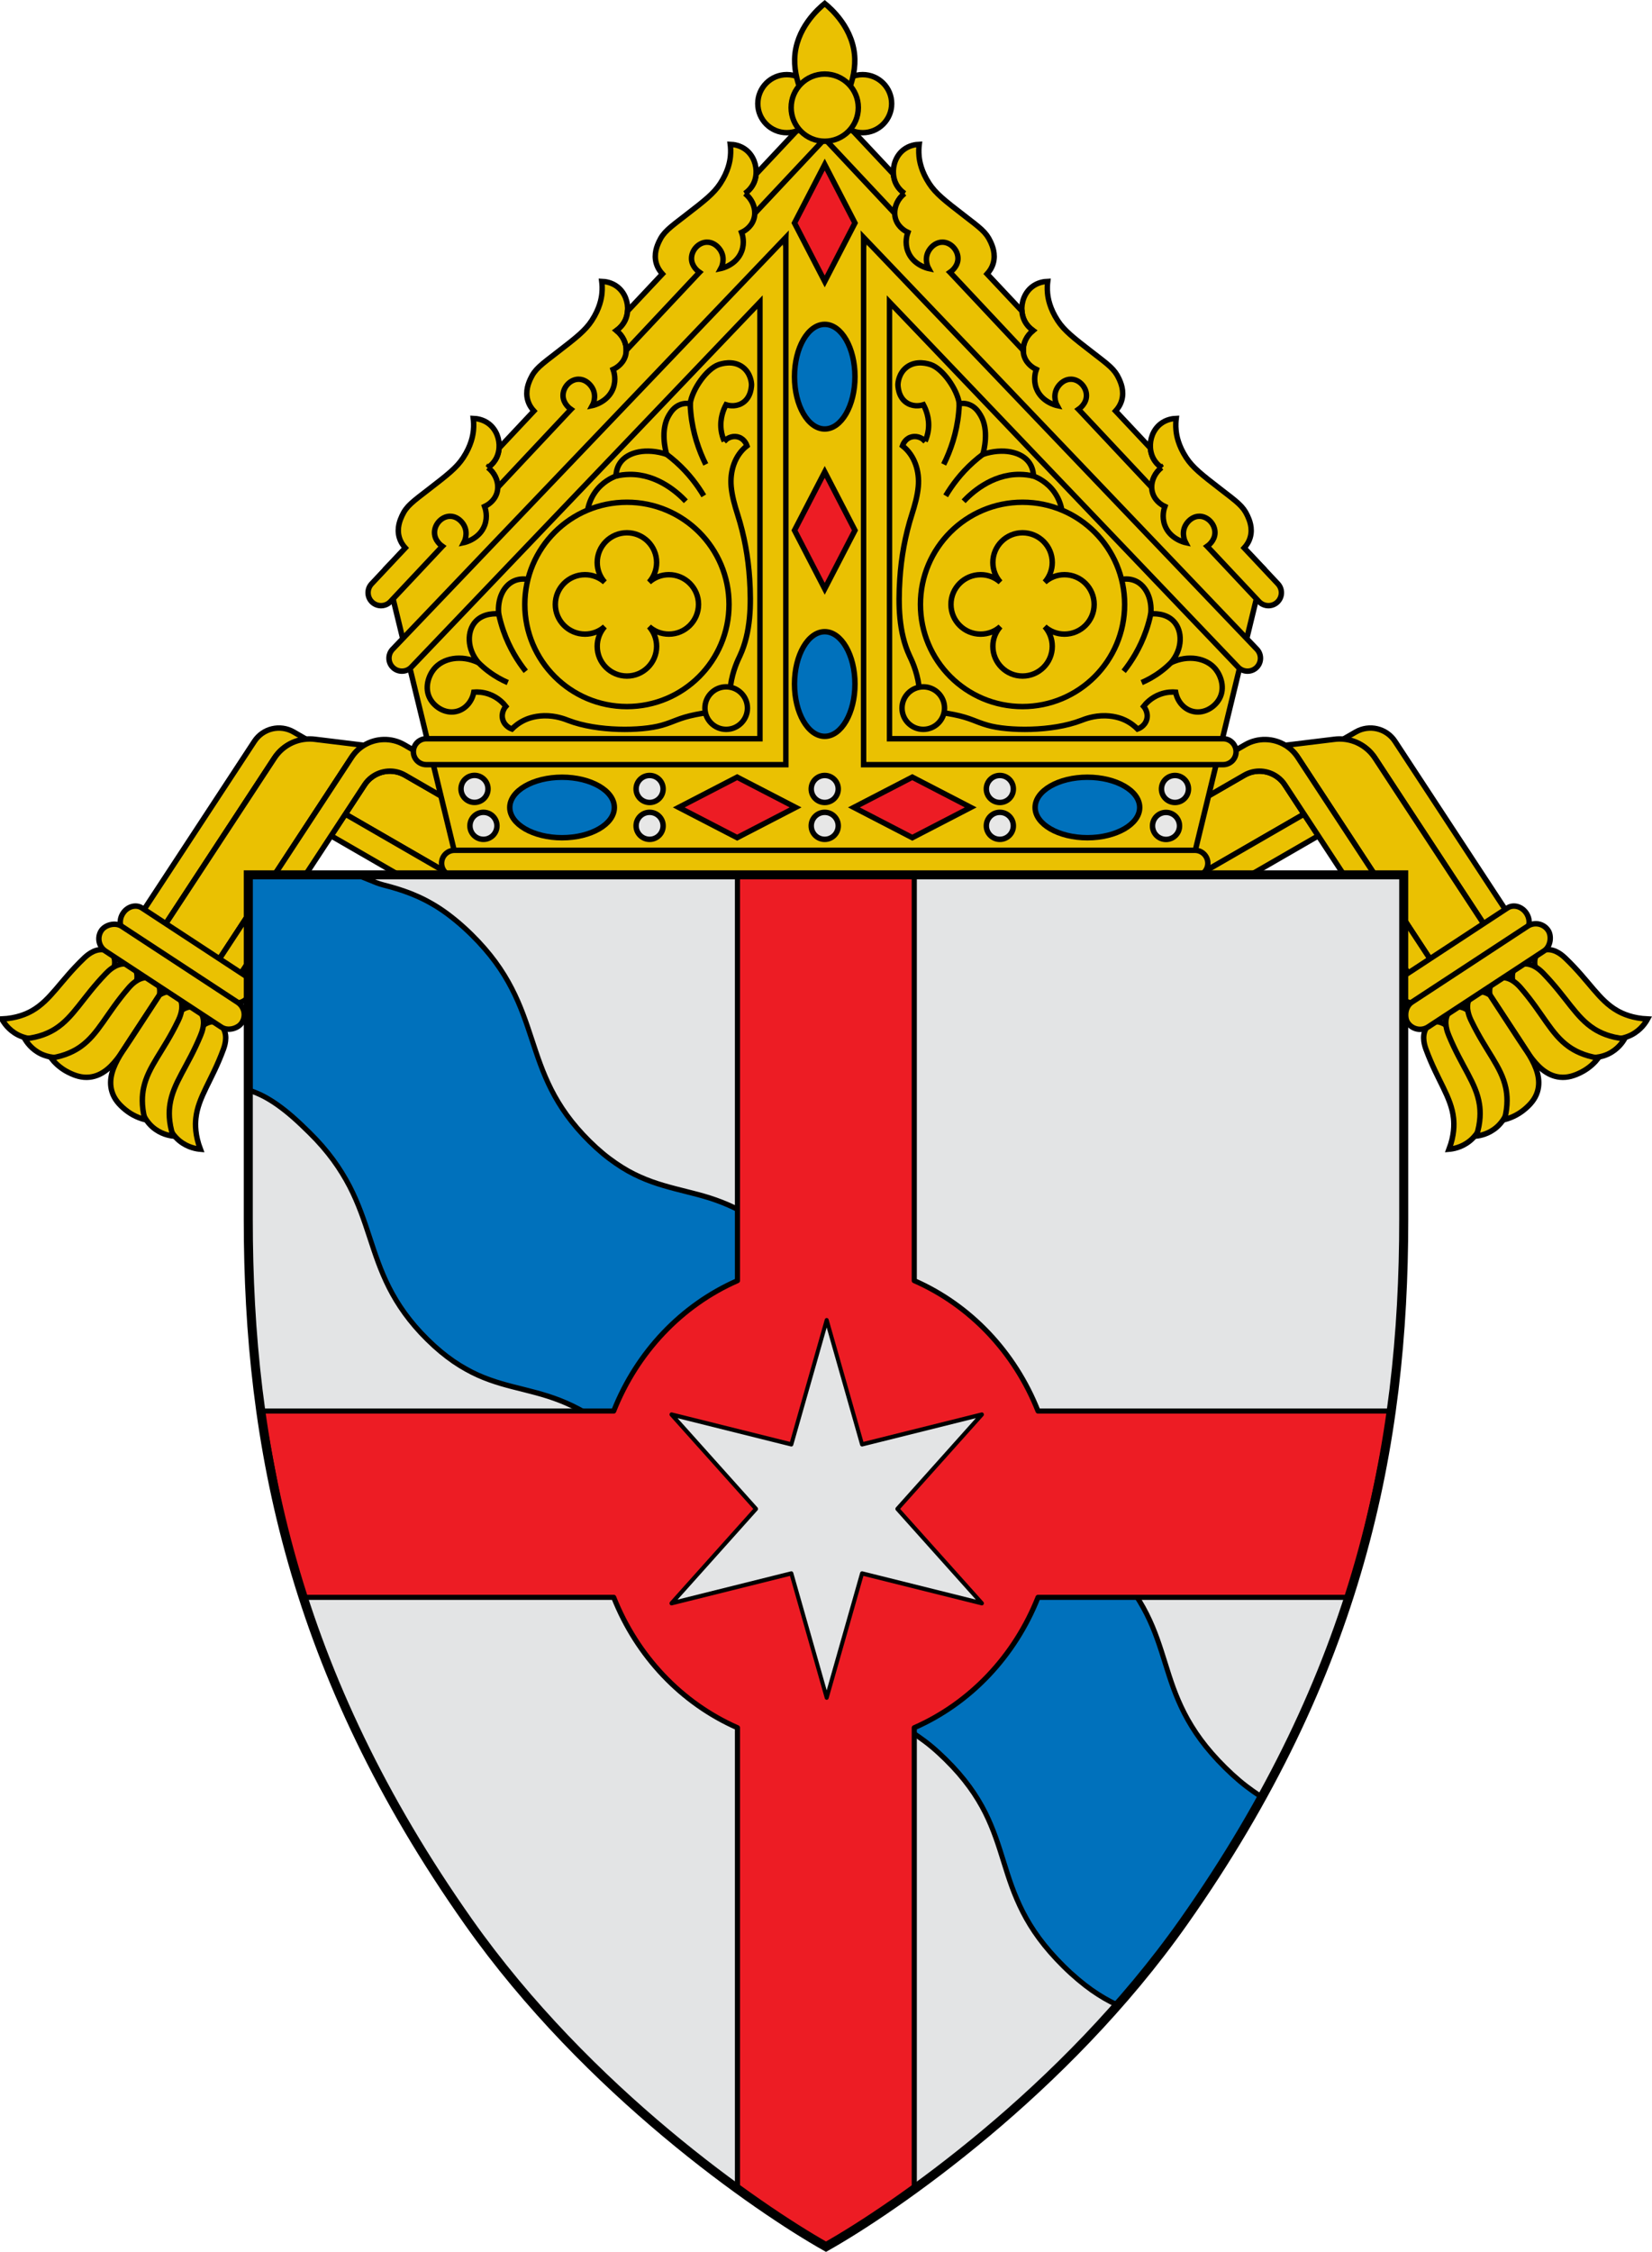
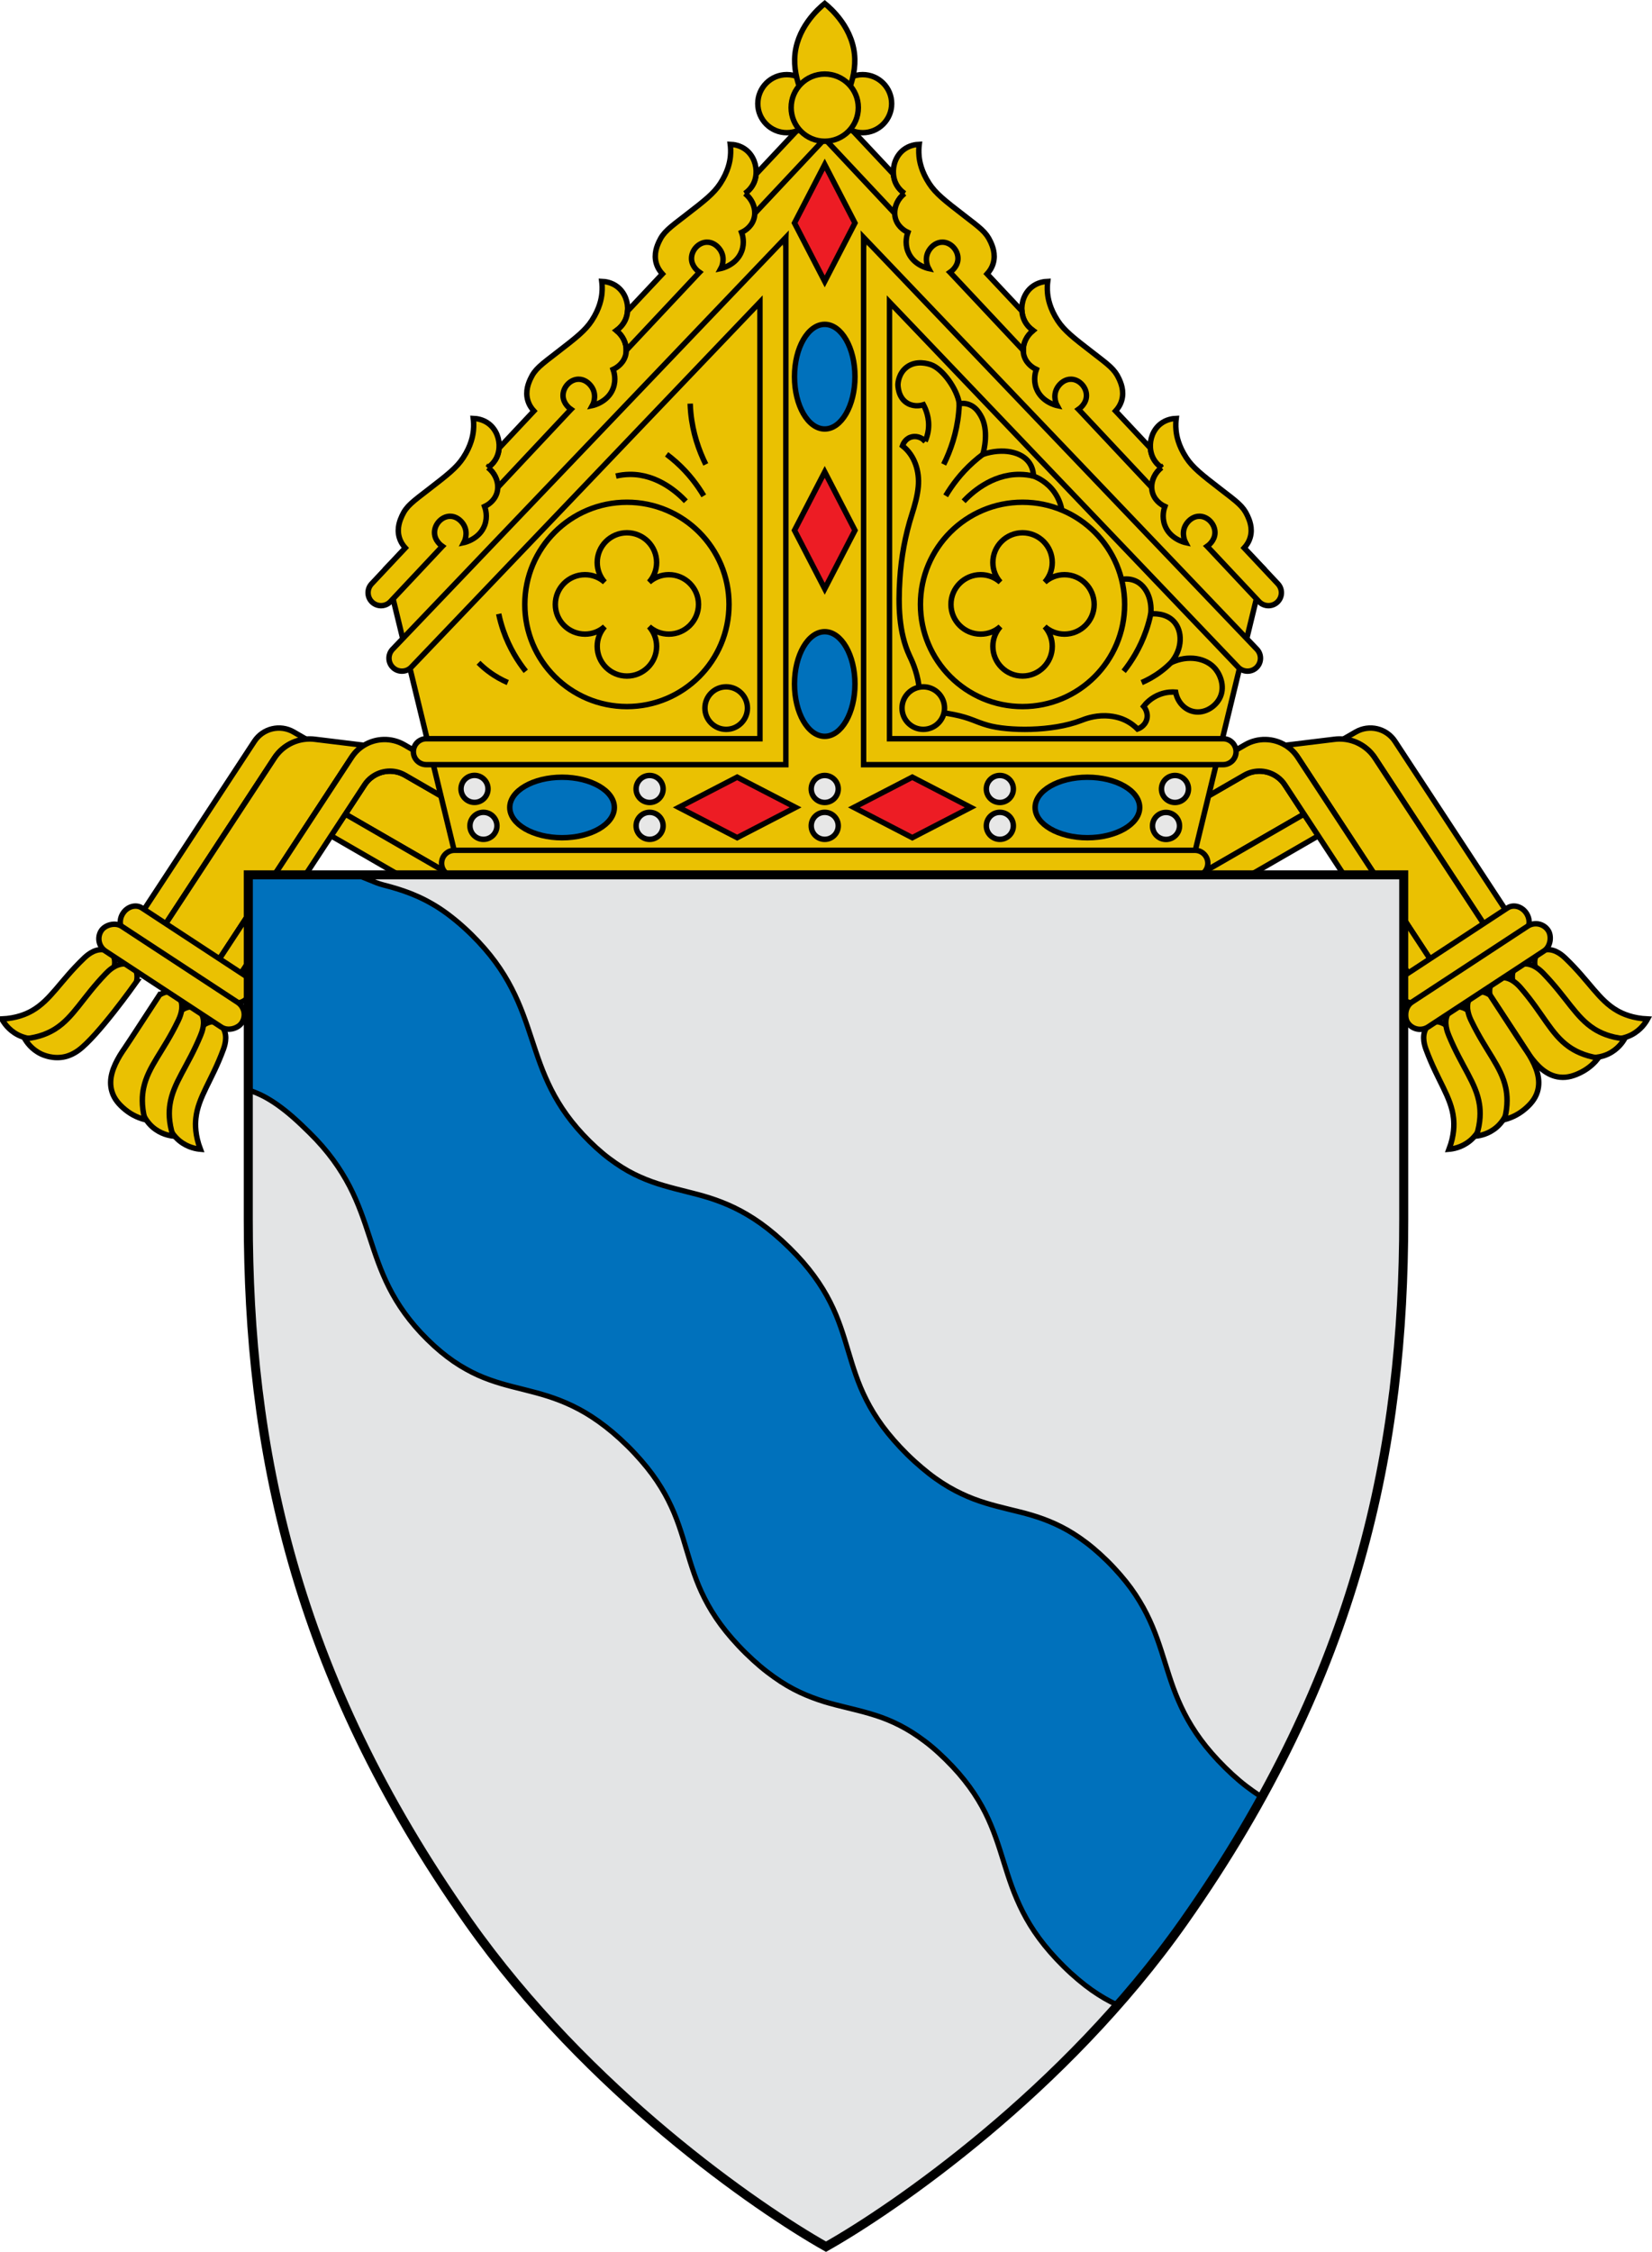
<svg xmlns="http://www.w3.org/2000/svg" xmlns:ns1="http://www.inkscape.org/namespaces/inkscape" xmlns:ns2="http://sodipodi.sourceforge.net/DTD/sodipodi-0.dtd" xmlns:xlink="http://www.w3.org/1999/xlink" ns1:export-ydpi="179.25824" ns1:export-xdpi="179.25824" ns1:export-filename="C:\Users\Tuazon\Bluemoon.png" ns2:docname="Drawing-26.svg" ns1:version="1.0 (4035a4fb49, 2020-05-01)" id="svg12070" version="1.1" viewBox="0 0 241.564 329.09" height="329.09mm" width="241.564mm">
  <defs id="defs12064">
    <ns1:path-effect split_items="false" mirror_copies="false" copies_to_360="true" gap="-0.01" rotation_angle="45" starting_angle="0.043" num_copies="8" method="normal" lpeversion="1" is_visible="true" id="path-effect105384" effect="copy_rotate" starting_point="-1746.038,1180.975" origin="-1747.638,1180.976" />
    <ns1:path-effect origin="-1747.638,1180.976" starting_point="-1746.038,1180.975" effect="copy_rotate" id="path-effect103196" is_visible="true" lpeversion="1" method="normal" num_copies="8" starting_angle="0.043" rotation_angle="45" gap="-0.01" copies_to_360="true" mirror_copies="false" split_items="false" />
    <ns1:path-effect hide_knot="false" lpeversion="0" effect="skeletal" id="path-effect3056" is_visible="true" pattern="M 0,5 C 0,2.24 2.24,0 5,0 7.76,0 10,2.24 10,5 10,7.76 7.76,10 5,10 2.24,10 0,7.76 0,5 Z" copytype="single_stretched" prop_scale="1" scale_y_rel="false" spacing="0" normal_offset="0" tang_offset="0" prop_units="false" vertical_pattern="false" fuse_tolerance="0" />
    <ns1:path-effect lpeversion="0" effect="spiro" id="path-effect3054" is_visible="true" />
    <ns1:path-effect hide_knot="false" lpeversion="0" effect="skeletal" id="path-effect3050" is_visible="true" pattern="M 0,5 C 0,2.24 2.24,0 5,0 7.76,0 10,2.24 10,5 10,7.76 7.76,10 5,10 2.24,10 0,7.76 0,5 Z" copytype="single_stretched" prop_scale="1" scale_y_rel="false" spacing="0" normal_offset="0" tang_offset="0" prop_units="false" vertical_pattern="false" fuse_tolerance="0" />
    <ns1:path-effect lpeversion="0" effect="spiro" id="path-effect3048" is_visible="true" />
    <ns1:path-effect hide_knot="false" lpeversion="0" effect="skeletal" id="path-effect3044" is_visible="true" pattern="M 0,5 C 0,2.24 2.24,0 5,0 7.76,0 10,2.24 10,5 10,7.76 7.76,10 5,10 2.24,10 0,7.76 0,5 Z" copytype="single_stretched" prop_scale="1" scale_y_rel="false" spacing="0" normal_offset="0" tang_offset="0" prop_units="false" vertical_pattern="false" fuse_tolerance="0" />
    <ns1:path-effect lpeversion="0" effect="spiro" id="path-effect3042" is_visible="true" />
    <ns1:path-effect lpeversion="0" effect="spiro" id="path-effect3038" is_visible="true" />
    <ns1:path-effect effect="bend_path" id="path-effect3858" is_visible="true" bendpath="M 166.452,655.797 H 787.655" prop_scale="1" scale_y_rel="false" vertical="false" lpeversion="0" hide_knot="false" />
    <ns1:path-effect effect="spiro" id="path-effect3856" is_visible="true" lpeversion="0" />
    <ns1:path-effect effect="rough_hatches" id="path-effect3854" is_visible="true" direction="477.054,650.797 , 155.301,0" dist_rdm="75;1" growth="0" do_bend="true" bender="477.054,655.797 , 5,0" bottom_edge_variation="1.553;1" top_edge_variation="1.553;1" bottom_tgt_variation="0;1" top_tgt_variation="0;1" scale_bf="1" scale_bb="1" scale_tf="1" scale_tb="1" top_smth_variation="0;1" bottom_smth_variation="0;1" fat_output="true" stroke_width_top="1" stroke_width_bottom="1" front_thickness="1" back_thickness="0.25" lpeversion="0" />
    <radialGradient ns1:collect="always" xlink:href="#linearGradient2893" id="radialGradient3163" gradientUnits="userSpaceOnUse" gradientTransform="matrix(1.353,0,0,1.349,-77.629,-85.747)" cx="221.445" cy="226.331" fx="221.445" fy="226.331" r="300" />
    <linearGradient id="linearGradient2893">
      <stop style="stop-color:white;stop-opacity:0.314;" offset="0" id="stop2895" />
      <stop id="stop2897" offset="0.19" style="stop-color:white;stop-opacity:0.251;" />
      <stop style="stop-color:#6b6b6b;stop-opacity:0.125;" offset="0.6" id="stop2901" />
      <stop style="stop-color:black;stop-opacity:0.125;" offset="1" id="stop2899" />
    </linearGradient>
    <radialGradient ns1:collect="always" xlink:href="#linearGradient2955" id="radialGradient2871" gradientUnits="userSpaceOnUse" gradientTransform="matrix(0,1.386,-1.323,-5.741131e-8,-158.082,-109.541)" cx="225.524" cy="218.901" fx="225.524" fy="218.901" r="300" />
    <radialGradient ns1:collect="always" xlink:href="#linearGradient2955" id="radialGradient2865" gradientUnits="userSpaceOnUse" gradientTransform="matrix(0,1.749,-1.593,-1.049767e-7,551.788,-191.29)" cx="225.524" cy="218.901" fx="225.524" fy="218.901" r="300" />
    <radialGradient ns1:collect="always" xlink:href="#linearGradient2955" id="radialGradient1911" gradientUnits="userSpaceOnUse" gradientTransform="matrix(-4.167939e-4,2.183,-1.884,-3.599562e-4,615.597,-289.121)" cx="225.524" cy="218.901" fx="225.524" fy="218.901" r="300" />
    <clipPath id="clip">
      <path ns1:connector-curvature="0" d="M 0,-200 V 600 H 300 V -200 Z" id="path10" />
    </clipPath>
    <polygon id="star" transform="scale(53)" points="-0.951,-0.309 0.951,-0.309 -0.588,0.809 0,-1 0.588,0.809 " />
    <radialGradient ns1:collect="always" xlink:href="#linearGradient2955" id="radialGradient2961" cx="225.524" cy="218.901" fx="225.524" fy="218.901" r="300" gradientTransform="matrix(-4.167939e-4,2.183,-1.884,-3.599562e-4,615.597,-289.121)" gradientUnits="userSpaceOnUse" />
    <linearGradient id="linearGradient2955">
      <stop id="stop2867" offset="0" style="stop-color:#fd0000;stop-opacity:1;" />
      <stop style="stop-color:#e77275;stop-opacity:0.659;" offset="0.5" id="stop2873" />
      <stop style="stop-color:black;stop-opacity:0.323;" offset="1" id="stop2959" />
    </linearGradient>
    <linearGradient id="linearGradient2885">
      <stop id="stop2887" offset="0" style="stop-color:#eb0909;stop-opacity:1;" />
      <stop style="stop-color:#e20909;stop-opacity:1;" offset="0" id="stop2891" />
      <stop id="stop2889" offset="1" style="stop-color:#c90909;stop-opacity:1;" />
    </linearGradient>
    <linearGradient id="linearGradient742" xlink:href="#linearGradient737" />
    <linearGradient spreadMethod="pad" gradientUnits="objectBoundingBox" y2="1.5000001e-07" x2="1" y1="1.5000001e-07" x1="2e-08" id="linearGradient741" xlink:href="#linearGradient737" />
    <radialGradient id="radialGradient740" xlink:href="#linearGradient737" />
    <linearGradient id="linearGradient737">
      <stop id="stop738" offset="0" style="stop-color:#000;stop-opacity:1;" />
      <stop id="stop739" offset="1" style="stop-color:#fff;stop-opacity:1;" />
    </linearGradient>
    <ns1:perspective ns2:type="inkscape:persp3d" ns1:vp_x="0 : 250.09795 : 1" ns1:vp_y="0 : 999.99979 : 0" ns1:vp_z="360 : 250.09795 : 1" ns1:persp3d-origin="180 : 166.76462 : 1" id="perspective161" />
    <ns1:path-effect effect="spiro" id="path-effect3906" is_visible="true" lpeversion="0" />
    <ns1:path-effect effect="spiro" id="path-effect3902" is_visible="true" lpeversion="0" />
    <ns1:path-effect effect="spiro" id="path-effect3898" is_visible="true" lpeversion="0" />
    <radialGradient r="300" fy="187.125" fx="276.81" cy="187.125" cx="276.81" gradientTransform="matrix(1.551,0,0,1.35,502.541,176.071)" gradientUnits="userSpaceOnUse" id="radialGradient11919" xlink:href="#linearGradient2893" ns1:collect="always" />
    <style id="style6" type="text/css">
   
    .fil4 {fill:#1FB53B}
    .fil0 {fill:#2B2C2A}
    .fil2 {fill:#F02C2D}
    .fil3 {fill:#FCD016}
    .fil1 {fill:white}
   
  </style>
    <style type="text/css" id="style8749" />
    <style type="text/css" id="style33">
  .Rand2 { stroke: #202020; stroke-width:30; }
  .Rand4 { stroke: #202020; stroke-width:60; }
  .Rand6 { stroke: #202020; stroke-width:90; }
  .Schwarz { fill: #000000; }
  .Blau { fill: #0000ff; }
  .Gold { fill: #ffef00; }
  .Silber { fill: #ffffff; }
  </style>
    <g id="s">
      <g id="c">
        <path transform="rotate(18,3.157,-0.5)" d="M 0,0 V 1 H 0.5 Z" id="t" />
        <use height="540" width="810" y="0" x="0" id="use2144" transform="scale(-1,1)" xlink:href="#t" />
      </g>
      <g id="a">
        <use height="540" width="810" y="0" x="0" id="use2147" transform="rotate(72)" xlink:href="#c" />
        <use height="540" width="810" y="0" x="0" id="use2149" transform="rotate(144)" xlink:href="#c" />
      </g>
      <use height="540" width="810" y="0" x="0" id="use2151" transform="scale(-1,1)" xlink:href="#a" />
    </g>
    <g id="s-1">
      <g id="c-1">
        <path transform="rotate(18,3.157,-0.5)" d="M 0,0 V 1 H 0.5 Z" id="t-8" />
        <use height="540" width="810" y="0" x="0" id="use2144-5" transform="scale(-1,1)" xlink:href="#t-8" />
      </g>
      <g id="a-2">
        <use height="540" width="810" y="0" x="0" id="use2147-0" transform="rotate(72)" xlink:href="#c-1" />
        <use height="540" width="810" y="0" x="0" id="use2149-1" transform="rotate(144)" xlink:href="#c-1" />
      </g>
      <use height="540" width="810" y="0" x="0" id="use2151-1" transform="scale(-1,1)" xlink:href="#a-2" />
    </g>
    <g id="s-4">
      <g id="c-7">
        <path id="t-4" d="M 0,0 V 1 H 0.5 Z" transform="rotate(18,3.157,-0.5)" />
        <use xlink:href="#t-4" transform="scale(-1,1)" id="use2144-1" x="0" y="0" width="810" height="540" />
      </g>
      <g id="a-8">
        <use xlink:href="#c-7" transform="rotate(72)" id="use2147-08" x="0" y="0" width="810" height="540" />
        <use xlink:href="#c-7" transform="rotate(144)" id="use2149-8" x="0" y="0" width="810" height="540" />
      </g>
      <use xlink:href="#a-8" transform="scale(-1,1)" id="use2151-17" x="0" y="0" width="810" height="540" />
    </g>
    <g id="s-5">
      <g id="c-11">
        <path transform="rotate(18,3.157,-0.5)" d="M 0,0 V 1 H 0.5 Z" id="t-6" />
        <use height="540" width="810" y="0" x="0" id="use2144-19" transform="scale(-1,1)" xlink:href="#t-6" />
      </g>
      <g id="a-3">
        <use height="540" width="810" y="0" x="0" id="use2147-4" transform="rotate(72)" xlink:href="#c-11" />
        <use height="540" width="810" y="0" x="0" id="use2149-7" transform="rotate(144)" xlink:href="#c-11" />
      </g>
      <use height="540" width="810" y="0" x="0" id="use2151-9" transform="scale(-1,1)" xlink:href="#a-3" />
    </g>
    <g id="s-5-4">
      <g id="c-11-0">
        <path id="t-6-6" d="M 0,0 V 1 H 0.5 Z" transform="rotate(18,3.157,-0.5)" />
        <use xlink:href="#t-6-6" transform="scale(-1,1)" id="use2144-19-5" x="0" y="0" width="810" height="540" />
      </g>
      <g id="a-3-3">
        <use xlink:href="#c-11-0" transform="rotate(72)" id="use2147-4-8" x="0" y="0" width="810" height="540" />
        <use xlink:href="#c-11-0" transform="rotate(144)" id="use2149-7-5" x="0" y="0" width="810" height="540" />
      </g>
      <use xlink:href="#a-3-3" transform="scale(-1,1)" id="use2151-9-1" x="0" y="0" width="810" height="540" />
    </g>
    <g id="s-4-6">
      <g id="c-7-7">
        <path transform="rotate(18,3.157,-0.5)" d="M 0,0 V 1 H 0.5 Z" id="t-4-1" />
        <use height="540" width="810" y="0" x="0" id="use2144-1-8" transform="scale(-1,1)" xlink:href="#t-4-1" />
      </g>
      <g id="a-8-4">
        <use height="540" width="810" y="0" x="0" id="use2147-08-9" transform="rotate(72)" xlink:href="#c-7-7" />
        <use height="540" width="810" y="0" x="0" id="use2149-8-7" transform="rotate(144)" xlink:href="#c-7-7" />
      </g>
      <use height="540" width="810" y="0" x="0" id="use2151-17-3" transform="scale(-1,1)" xlink:href="#a-8-4" />
    </g>
    <g id="s-1-3">
      <g id="c-1-0">
        <path id="t-8-4" d="M 0,0 V 1 H 0.5 Z" transform="rotate(18,3.157,-0.5)" />
        <use xlink:href="#t-8-4" transform="scale(-1,1)" id="use2144-5-8" x="0" y="0" width="810" height="540" />
      </g>
      <g id="a-2-5">
        <use xlink:href="#c-1-0" transform="rotate(72)" id="use2147-0-5" x="0" y="0" width="810" height="540" />
        <use xlink:href="#c-1-0" transform="rotate(144)" id="use2149-1-5" x="0" y="0" width="810" height="540" />
      </g>
      <use xlink:href="#a-2-5" transform="scale(-1,1)" id="use2151-1-4" x="0" y="0" width="810" height="540" />
    </g>
    <g id="s-0">
      <g id="c-8">
        <path id="t-40" d="M 0,0 V 1 H 0.5 Z" transform="rotate(18,3.157,-0.5)" />
        <use xlink:href="#t-40" transform="scale(-1,1)" id="use2144-4" x="0" y="0" width="810" height="540" />
      </g>
      <g id="a-6">
        <use xlink:href="#c-8" transform="rotate(72)" id="use2147-46" x="0" y="0" width="810" height="540" />
        <use xlink:href="#c-8" transform="rotate(144)" id="use2149-4" x="0" y="0" width="810" height="540" />
      </g>
      <use xlink:href="#a-6" transform="scale(-1,1)" id="use2151-3" x="0" y="0" width="810" height="540" />
    </g>
    <style id="style33-5" type="text/css">
  .Rand2 { stroke: #202020; stroke-width:30; }
  .Rand4 { stroke: #202020; stroke-width:60; }
  .Rand6 { stroke: #202020; stroke-width:90; }
  .Schwarz { fill: #000000; }
  .Blau { fill: #0000ff; }
  .Gold { fill: #ffef00; }
  .Silber { fill: #ffffff; }
  </style>
    <ns1:perspective ns2:type="inkscape:persp3d" ns1:vp_x="0 : 252.09571 : 1" ns1:vp_y="0 : 999.9998 : 0" ns1:vp_z="543.81097 : 252.09571 : 1" ns1:persp3d-origin="271.90549 : 168.09645 : 1" id="perspective9" />
    <ns1:perspective id="perspective30" ns1:persp3d-origin="526.18109 : 248.12944 : 1" ns1:vp_z="1052.3622 : 372.14514 : 1" ns1:vp_y="0 : 999.9998 : 0" ns1:vp_x="0 : 372.14514 : 1" ns2:type="inkscape:persp3d" />
    <ns1:path-effect split_items="false" mirror_copies="false" copies_to_360="true" gap="-0.01" rotation_angle="45" starting_angle="0.043" num_copies="8" method="normal" lpeversion="1" is_visible="true" id="path-effect130138" effect="copy_rotate" starting_point="-1746.038,1180.975" origin="-1747.638,1180.976" />
  </defs>
  <ns2:namedview ns1:snap-bbox="true" ns1:guide-bbox="true" showguides="true" ns1:snap-global="false" ns1:window-maximized="1" ns1:window-y="-8" ns1:window-x="-8" ns1:window-height="1017" ns1:window-width="1920" showgrid="false" ns1:document-rotation="0" ns1:current-layer="g15405" ns1:document-units="mm" ns1:cy="111.12684" ns1:cx="702.38623" ns1:zoom="0.27787671" ns1:pageshadow="2" ns1:pageopacity="0.0" borderopacity="1.0" bordercolor="#666666" pagecolor="#ffffff" id="base" />
  <g transform="translate(-84.054,0.583)" id="layer1" ns1:groupmode="layer" ns1:label="Layer 1">
    <g transform="translate(-17.28)" id="g13574" />
    <g transform="translate(154.748)" id="g14696">
      <g transform="translate(105.715)" id="g113672">
        <g id="g113670" transform="translate(-86.64)">
          <g id="g115117">
            <g transform="translate(231.727)" id="g114906">
              <g id="g96178">
                <g id="g5172" transform="translate(45.68)" />
              </g>
              <g style="fill:#ffffff;fill-opacity:1;stroke:#e6e6e6;stroke-width:5.945" id="g129849" transform="matrix(-0.268,0.111,0.111,0.268,-2087.847,-2426.285)" />
              <g transform="matrix(0.381,0,0,0.381,-1302.091,67.905)" id="g5449" />
              <g transform="matrix(0.381,0,0,0.381,-1291.562,21.809)" id="g5221" />
              <g transform="matrix(0.381,0,0,0.381,-743.378,362.145)" id="g3642" />
              <g id="g15583">
                <g transform="translate(-16.681)" id="g15405">
                  <g id="g15316" transform="translate(33.116)" />
                  <g id="g19544">
                    <g id="g1872" transform="matrix(-1,0,0,1,-466.076,10.217)">
                      <g transform="matrix(0.265,0,0,0.265,-402.851,-10.714)" id="g15672" style="font-size:53.333px;line-height:1.25;font-family:Georgia;-inkscape-font-specification:'Georgia, Normal';text-align:center;text-anchor:middle;fill:#ed1c24;fill-opacity:1;fill-rule:evenodd">
                        <g id="g15652">
                          <path id="path15642" stroke-width="3" stroke="#000000" fill="#eac102" d="m 170.38,407.28 c -7,0.62 -13.44,4.38 -17.4,10.4 l -1.9,2.89 -15.49,23.62 -7.86,11.97 -43.91,66.92 -11.95,-7.85 c 23.35,-35.58 46.7,-71.17 70.05,-106.75 4.71,-7.17 14.2,-9.43 21.63,-5.14 2.28,1.31 4.55,2.63 6.83,3.94 z" />
                          <path id="path15644" stroke-width="3" stroke="#000000" fill="#eac102" d="m 83.83,523.08 29.58,19.41 c 15.01,-22.87 30.02,-45.74 45.03,-68.61 2.61,-3.99 5.23,-7.98 7.85,-11.97 6.42,-9.78 12.84,-19.57 19.27,-29.35 2.61,-3.99 5.24,-7.99 7.86,-11.98 0.71,-1.08 1.42,-2.17 2.13,-3.25 1.82,-2.78 4.18,-5.01 6.85,-6.65 l -27.15,-3.32 c -1.63,-0.2 -3.26,-0.22 -4.86,-0.08 -7,0.62 -13.44,4.38 -17.4,10.4 l -1.9,2.89 -15.49,23.62 -7.86,11.97 z" />
                          <path id="path15646" stroke-width="3" stroke="#000000" fill="#eac102" d="M 192.11,448.63 370.4,551.57 c 5.84,-10.12 11.69,-20.24 17.53,-30.36 C 348.41,498.4 264.59,450 225.07,427.19 c -5.94,-3.44 -13.15,-2.82 -18.37,1.06 -1.54,1.13 -2.91,2.56 -4.02,4.26 -1.58,2.4 -3.15,4.81 -4.73,7.21 -1.95,2.97 -3.9,5.94 -5.85,8.91 z" />
                          <path id="path15648" stroke-width="3" stroke="#000000" fill="#eac102" d="m 370.4,551.57 -7.15,12.38 C 321.16,539.65 279.06,515.34 236.97,491.04 219.4,480.9 201.82,470.75 184.24,460.6 c 2.62,-3.99 5.24,-7.98 7.86,-11.97 16.89,9.75 33.77,19.5 50.66,29.25 42.54,24.56 85.1,49.13 127.64,73.69 z" />
                          <path id="path15650" stroke-width="3" stroke="#000000" fill="#eac102" d="m 113.41,542.49 11.95,7.85 c 15.16,-23.1 30.32,-46.2 45.48,-69.3 2.62,-3.99 5.24,-7.98 7.86,-11.97 1.85,-2.82 3.7,-5.65 5.55,-8.47 2.62,-3.99 5.24,-7.98 7.86,-11.97 1.95,-2.97 3.9,-5.94 5.85,-8.91 1.58,-2.4 3.15,-4.81 4.73,-7.21 1.11,-1.7 2.48,-3.13 4.02,-4.26 5.22,-3.88 12.43,-4.5 18.37,-1.06 l 31.91,18.42 130.95,75.6 7.15,-12.38 c -44.1,-25.46 -88.2,-50.92 -132.3,-76.39 -10.53,-6.07 -21.06,-12.15 -31.59,-18.23 -2.19,-1.27 -4.37,-2.53 -6.56,-3.79 -7.12,-4.11 -15.64,-3.76 -22.24,0.26 -2.67,1.64 -5.03,3.87 -6.85,6.65 -0.71,1.08 -1.42,2.17 -2.13,3.25 -2.62,3.99 -5.25,7.99 -7.86,11.98 -6.43,9.78 -12.85,19.57 -19.27,29.35 -2.62,3.99 -5.24,7.98 -7.85,11.97 -15.01,22.87 -30.02,45.74 -45.03,68.61 z" />
                        </g>
                        <g id="g15666">
                          <path id="path15654" stroke-width="3" stroke="#000000" fill="#eac102" d="m 64.43,533.39 c 0.07,-0.21 1.53,-5.1 -1.45,-8.08 -1.71,-1.7 -3.96,-1.88 -4.83,-1.93 -4.92,-0.31 -8.83,3.34 -10.38,4.83 -13.09,12.56 -18.26,23 -28.54,28.86 -3.16,1.8 -8.51,4.15 -16.68,4.55 0.9,1.67 3.48,5.92 8.75,8.68 1.19,0.62 6.63,3.33 13.22,2.04 1.09,-0.21 3.93,-0.87 7.29,-3.14 10.81,-7.29 31.47,-34.3 32.61,-35.81 z" />
                          <path id="path15656" stroke-width="3" stroke="#000000" fill="#eac102" d="m 76.84,541.07 c 0.06,-0.22 1.41,-5.24 -1.67,-8.12 -1.76,-1.65 -4.04,-1.72 -4.91,-1.73 -4.96,-0.08 -8.81,3.79 -10.33,5.37 -12.87,13.33 -17.81,24.14 -28.02,30.56 -3.14,1.97 -8.47,4.59 -16.69,5.38 0.95,1.65 3.65,5.83 9.04,8.39 1.21,0.57 6.77,3.06 13.37,1.45 1.09,-0.27 3.94,-1.07 7.27,-3.51 10.7,-7.88 30.83,-36.21 31.95,-37.79 z" />
                          <path id="path15658" stroke-width="3" stroke="#000000" fill="#eac102" d="m 89.55,548.3 c 0.05,-0.22 0.99,-5.39 -2.24,-8.09 -1.85,-1.54 -4.13,-1.48 -5,-1.45 -4.96,0.2 -8.58,4.29 -10.01,5.96 -12.08,14.04 -16.41,25.12 -26.24,32.11 -3.02,2.15 -8.2,5.07 -16.36,6.32 1.75,2.24 4.8,5.49 9.5,7.86 3.7,1.87 7.5,3.14 11.72,2.7 7.39,-0.77 12.61,-6.27 16.73,-11.99 0.06,-0.08 0.67,-0.95 1.44,-2.13 0.68,-1.04 1.15,-1.83 1.23,-1.94 0.73,-1.19 1.7,-2.7 19.23,-29.34 z" />
                          <path id="path15660" stroke-width="3" stroke="#000000" fill="#eac102" d="m 113.3,565.43 c 0.17,-0.14 4.07,-3.44 7.99,-1.89 2.24,0.88 3.3,2.89 3.7,3.66 2.24,4.39 0.46,9.43 -0.29,11.44 -6.29,17.01 -13.8,25.92 -15.08,37.69 -0.39,3.62 -0.41,9.46 2.48,17.11 -1.89,-0.16 -6.81,-0.83 -11.45,-4.57 -1.04,-0.84 -5.7,-4.76 -7.15,-11.31 -0.24,-1.08 -0.77,-3.96 -0.03,-7.94 2.37,-12.82 18.9,-42.54 19.83,-44.19 z" />
                          <path id="path15662" stroke-width="3" stroke="#000000" fill="#eac102" d="m 101.31,557.12 c 0.17,-0.14 4.24,-3.38 8.11,-1.71 2.21,0.96 3.19,3.02 3.55,3.81 2.05,4.52 0.03,9.59 -0.81,11.62 -7.09,17.11 -15.03,25.96 -16.84,37.89 -0.56,3.66 -0.83,9.6 1.72,17.45 -1.89,-0.21 -6.81,-1.03 -11.3,-4.94 -1.01,-0.88 -5.51,-4.98 -6.67,-11.68 -0.19,-1.1 -0.59,-4.04 0.32,-8.07 2.96,-12.96 20.9,-42.72 21.91,-44.37 z" />
                          <path id="path15664" stroke-width="3" stroke="#000000" fill="#eac102" d="m 89.61,548.34 c 0.18,-0.13 4.55,-3.06 8.31,-1.17 2.15,1.08 3.01,3.2 3.32,4.01 1.79,4.63 -0.51,9.58 -1.47,11.55 -8.05,16.68 -16.49,25.06 -18.98,36.86 -0.76,3.63 -1.38,9.54 0.73,17.52 -2.76,-0.71 -6.94,-2.21 -11,-5.58 -3.19,-2.65 -5.87,-5.63 -7.15,-9.67 -2.24,-7.08 0.72,-14.06 4.32,-20.12 0.05,-0.09 0.6,-0.99 1.38,-2.17 0.68,-1.04 1.21,-1.79 1.29,-1.9 0.8,-1.14 1.8,-2.63 19.23,-29.34 z" />
                        </g>
                        <path id="path15668" stroke-width="3" stroke="#000000" fill="#eac102" d="M 137.4,538.11 79.86,500.39 c -3.3,-2.16 -7.99,-0.86 -10.46,2.92 -2.48,3.78 -1.81,8.6 1.49,10.76 l 57.54,37.72 c 3.3,2.16 7.99,0.86 10.46,-2.92 2.48,-3.78 1.81,-8.6 -1.49,-10.76 z" />
                        <rect id="rect15670" stroke-width="3" stroke="#000000" fill="#eac102" transform="rotate(33.25,96.21,538.141)" ry="8.18" rx="8.18" height="16.36" width="92.71" y="530.05" x="49.84" />
                      </g>
                      <g transform="matrix(0.265,0,0,0.265,-402.851,-10.714)" id="g15704" style="font-size:53.333px;line-height:1.25;font-family:Georgia;-inkscape-font-specification:'Georgia, Normal';text-align:center;text-anchor:middle;fill:#ed1c24;fill-opacity:1;fill-rule:evenodd">
                        <g id="g15684">
                          <path id="path15674" stroke-width="3" stroke="#000000" fill="#eac102" d="m 742.82,407.28 c 7,0.62 13.44,4.38 17.4,10.4 l 1.9,2.89 15.49,23.62 7.86,11.97 43.91,66.92 11.95,-7.85 c -23.35,-35.58 -46.7,-71.17 -70.05,-106.75 -4.71,-7.17 -14.2,-9.43 -21.63,-5.14 -2.28,1.31 -4.55,2.63 -6.83,3.94 z" />
                          <path id="path15676" stroke-width="3" stroke="#000000" fill="#eac102" d="m 829.37,523.08 -29.58,19.41 c -15.01,-22.87 -30.02,-45.74 -45.03,-68.61 -2.61,-3.99 -5.23,-7.98 -7.85,-11.97 -6.42,-9.78 -12.84,-19.57 -19.27,-29.35 -2.61,-3.99 -5.24,-7.99 -7.86,-11.98 -0.71,-1.08 -1.42,-2.17 -2.13,-3.25 -1.82,-2.78 -4.18,-5.01 -6.85,-6.65 l 27.15,-3.32 c 1.63,-0.2 3.26,-0.22 4.86,-0.08 7,0.62 13.44,4.38 17.4,10.4 l 1.9,2.89 15.49,23.62 7.86,11.97 z" />
                          <path id="path15678" stroke-width="3" stroke="#000000" fill="#eac102" d="M 721.09,448.63 C 661.66,482.94 602.23,517.26 542.8,551.57 536.96,541.45 531.11,531.33 525.27,521.21 564.79,498.4 648.61,450 688.13,427.19 c 5.94,-3.44 13.15,-2.82 18.37,1.06 1.54,1.13 2.91,2.56 4.02,4.26 1.58,2.4 3.15,4.81 4.73,7.21 1.95,2.97 3.9,5.94 5.85,8.91 z" />
                          <path id="path15680" stroke-width="3" stroke="#000000" fill="#eac102" d="m 542.8,551.57 7.15,12.38 c 42.09,-24.3 84.19,-48.61 126.28,-72.91 17.57,-10.14 35.15,-20.29 52.73,-30.44 -2.62,-3.99 -5.24,-7.98 -7.86,-11.97 -16.89,9.75 -33.77,19.5 -50.66,29.25 -42.54,24.56 -85.1,49.13 -127.64,73.69 z" />
                          <path id="path15682" stroke-width="3" stroke="#000000" fill="#eac102" d="m 799.79,542.49 -11.95,7.85 c -15.16,-23.1 -30.32,-46.2 -45.48,-69.3 -2.62,-3.99 -5.24,-7.98 -7.86,-11.97 -1.85,-2.82 -3.7,-5.65 -5.55,-8.47 -2.62,-3.99 -5.24,-7.98 -7.86,-11.97 -1.95,-2.97 -3.9,-5.94 -5.85,-8.91 -1.58,-2.4 -3.15,-4.81 -4.73,-7.21 -1.11,-1.7 -2.48,-3.13 -4.02,-4.26 -5.22,-3.88 -12.43,-4.5 -18.37,-1.06 l -31.91,18.42 -130.95,75.6 -7.15,-12.38 c 44.1,-25.46 88.2,-50.92 132.3,-76.39 10.53,-6.07 21.06,-12.15 31.59,-18.23 2.19,-1.27 4.37,-2.53 6.56,-3.79 7.12,-4.11 15.64,-3.76 22.24,0.26 2.67,1.64 5.03,3.87 6.85,6.65 0.71,1.08 1.42,2.17 2.13,3.25 2.62,3.99 5.25,7.99 7.86,11.98 6.43,9.78 12.85,19.57 19.27,29.35 2.62,3.99 5.24,7.98 7.85,11.97 15.01,22.87 30.02,45.74 45.03,68.61 z" />
                        </g>
                        <g id="g15698">
                          <path id="path15686" stroke-width="3" stroke="#000000" fill="#eac102" d="m 848.77,533.39 c -0.07,-0.21 -1.53,-5.1 1.45,-8.08 1.71,-1.7 3.96,-1.88 4.83,-1.93 4.92,-0.31 8.83,3.34 10.38,4.83 13.09,12.56 18.26,23 28.54,28.86 3.16,1.8 8.51,4.15 16.68,4.55 -0.9,1.67 -3.48,5.92 -8.75,8.68 -1.19,0.62 -6.63,3.33 -13.22,2.04 -1.09,-0.21 -3.93,-0.87 -7.29,-3.14 -10.81,-7.29 -31.47,-34.3 -32.61,-35.81 z" />
                          <path id="path15688" stroke-width="3" stroke="#000000" fill="#eac102" d="m 836.36,541.07 c -0.06,-0.22 -1.41,-5.24 1.67,-8.12 1.76,-1.65 4.04,-1.72 4.91,-1.73 4.96,-0.08 8.81,3.79 10.33,5.37 12.87,13.33 17.81,24.14 28.02,30.56 3.14,1.97 8.47,4.59 16.69,5.38 -0.95,1.65 -3.65,5.83 -9.04,8.39 -1.21,0.57 -6.77,3.06 -13.37,1.45 -1.09,-0.27 -3.94,-1.07 -7.27,-3.51 -10.7,-7.88 -30.83,-36.21 -31.95,-37.79 z" />
-                           <path id="path15690" stroke-width="3" stroke="#000000" fill="#eac102" d="m 823.65,548.3 c -0.05,-0.22 -0.99,-5.39 2.24,-8.09 1.85,-1.54 4.13,-1.48 5,-1.45 4.96,0.2 8.58,4.29 10.01,5.96 12.08,14.04 16.41,25.12 26.24,32.11 3.02,2.15 8.2,5.07 16.36,6.32 -1.75,2.24 -4.8,5.49 -9.5,7.86 -3.7,1.87 -7.5,3.14 -11.72,2.7 -7.39,-0.77 -12.61,-6.27 -16.73,-11.99 -0.06,-0.08 -0.67,-0.95 -1.44,-2.13 -0.68,-1.04 -1.15,-1.83 -1.23,-1.94 -0.73,-1.19 -1.7,-2.7 -19.23,-29.34 z" />
                          <path id="path15692" stroke-width="3" stroke="#000000" fill="#eac102" d="m 799.9,565.43 c -0.17,-0.14 -4.07,-3.44 -7.99,-1.89 -2.24,0.88 -3.3,2.89 -3.7,3.66 -2.24,4.39 -0.46,9.43 0.29,11.44 6.29,17.01 13.8,25.92 15.08,37.69 0.39,3.62 0.41,9.46 -2.48,17.11 1.89,-0.16 6.81,-0.83 11.45,-4.57 1.04,-0.84 5.7,-4.76 7.15,-11.31 0.24,-1.08 0.77,-3.96 0.03,-7.94 -2.37,-12.82 -18.9,-42.54 -19.83,-44.19 z" />
                          <path id="path15694" stroke-width="3" stroke="#000000" fill="#eac102" d="m 811.89,557.12 c -0.17,-0.14 -4.24,-3.38 -8.11,-1.71 -2.21,0.96 -3.19,3.02 -3.55,3.81 -2.05,4.52 -0.03,9.59 0.81,11.62 7.09,17.11 15.03,25.96 16.84,37.89 0.56,3.66 0.83,9.6 -1.72,17.45 1.89,-0.21 6.81,-1.03 11.3,-4.94 1.01,-0.88 5.51,-4.98 6.67,-11.68 0.19,-1.1 0.59,-4.04 -0.32,-8.07 -2.96,-12.96 -20.9,-42.72 -21.91,-44.37 z" />
                          <path id="path15696" stroke-width="3" stroke="#000000" fill="#eac102" d="m 823.59,548.34 c -0.18,-0.13 -4.55,-3.06 -8.31,-1.17 -2.15,1.08 -3.01,3.2 -3.32,4.01 -1.79,4.63 0.51,9.58 1.47,11.55 8.05,16.68 16.49,25.06 18.98,36.86 0.76,3.63 1.38,9.54 -0.73,17.52 2.76,-0.71 6.94,-2.21 11,-5.58 3.19,-2.65 5.87,-5.63 7.15,-9.67 2.24,-7.08 -0.72,-14.06 -4.32,-20.12 -0.05,-0.09 -0.6,-0.99 -1.38,-2.17 -0.68,-1.04 -1.21,-1.79 -1.29,-1.9 -0.8,-1.14 -1.8,-2.63 -19.23,-29.34 z" />
                        </g>
                        <path id="path15700" stroke-width="3" stroke="#000000" fill="#eac102" d="m 775.8,538.11 57.54,-37.72 c 3.3,-2.16 7.99,-0.86 10.46,2.92 2.48,3.78 1.81,8.6 -1.49,10.76 l -57.54,37.72 c -3.3,2.16 -7.99,0.86 -10.46,-2.92 -2.48,-3.78 -1.81,-8.6 1.49,-10.76 z" />
                        <rect id="rect15702" stroke-width="3" stroke="#000000" fill="#eac102" transform="rotate(146.75,816.993,538.267)" ry="8.18" rx="8.18" height="16.36" width="92.71" y="530.05" x="770.65" />
                      </g>
                      <g transform="matrix(0.265,0,0,0.265,-402.851,-10.714)" id="g15818" style="font-size:53.333px;line-height:1.25;font-family:Georgia;-inkscape-font-specification:'Georgia, Normal';text-align:center;text-anchor:middle;fill:#ed1c24;fill-opacity:1;fill-rule:evenodd">
                        <path id="path15706" stroke-width="3" stroke="#000000" fill="#eac102" d="M 456.58,59.04 C 375.84,143.8 295.1,228.56 214.36,313.31 c 13.27,54.6 27.94,114.98 41.2,169.58 H 657.6 C 670.86,428.29 685.53,367.91 698.8,313.31 618.06,228.55 537.32,143.79 456.58,59.04 Z" />
                        <path id="path15708" stroke-width="3" stroke="#000000" fill="#eac102" d="m 667.99,475.74 c 0,1.97 -0.8,3.76 -2.09,5.06 -1.3,1.29 -3.09,2.09 -5.06,2.09 H 252.33 c -1.98,0 -3.76,-0.8 -5.06,-2.09 -1.29,-1.3 -2.09,-3.09 -2.09,-5.06 0,-3.95 3.2,-7.15 7.15,-7.15 h 408.51 c 3.95,0 7.15,3.2 7.15,7.15 z" />
                        <path id="path15710" stroke-width="3" stroke="#000000" fill="#eac102" d="m 435.1,131.77 c 0,0 0.03,-0.03 0.04,-0.04 V 421.36 H 236.75 c -1.98,0 -3.76,-0.8 -5.06,-2.09 -1.29,-1.3 -2.09,-3.08 -2.09,-5.06 0,-3.95 3.2,-7.15 7.15,-7.15 H 420.84 V 166.29 L 228.46,367.6 c -1.4,1.47 -3.28,2.2 -5.16,2.2 -1.78,0 -3.56,-0.65 -4.95,-1.98 -2.85,-2.72 -2.95,-7.25 -0.23,-10.1 L 435.14,130.63 Z" />
                        <g id="g15720">
                          <path id="path15712" stroke-width="3" stroke="#000000" fill="#eac102" d="m 341.63,181.95 c 3.59,2.84 5.52,6.97 5.43,10.97 -0.03,1.14 -0.21,2.28 -0.58,3.37 -1.58,4.65 -5.76,6.69 -6.68,7.12 0.48,1.31 1.82,5.59 0.04,10.37 -2.81,7.56 -10.87,9.44 -11.49,9.57 0.2,-0.36 2.56,-4.87 0.14,-9.43 -0.13,-0.25 -0.28,-0.5 -0.44,-0.75 -1.48,-2.28 -4.13,-4.44 -7.44,-4.36 -4.6,0.11 -8.52,4.49 -8.45,9.1 0.06,4.4 3.79,7.1 4.39,7.51 l -0.04,0.04 -40.35,42.98 c 0.07,-3.99 -1.87,-8.09 -5.43,-10.92 1.33,-0.94 3.47,-2.73 4.85,-5.65 0.74,-1.58 1.17,-3.32 1.3,-5.09 l 19.21,-20.45 c -1.06,-1.15 -2.58,-3.11 -3.38,-5.88 -1.5,-5.2 0.51,-9.76 1.52,-11.94 2.45,-5.33 5.64,-7.54 15.06,-14.81 10.04,-7.74 15.13,-11.72 18.72,-17.2 4.43,-6.76 5.35,-12.29 5.62,-15.01 0.27,-2.72 0.11,-5.02 -0.09,-6.64 1.89,0.07 5.54,0.52 8.78,3.11 3.97,3.17 5.86,8.39 5.46,13.3 -0.14,1.76 -0.56,3.47 -1.3,5.03 -1.38,2.93 -3.52,4.72 -4.85,5.66 z" />
                          <path id="path15714" stroke-width="3" stroke="#000000" fill="#eac102" d="m 270.72,257.51 c 3.55,2.82 5.49,6.9 5.44,10.86 -0.02,1.19 -0.21,2.36 -0.59,3.48 -1.58,4.66 -5.76,6.7 -6.68,7.13 0.48,1.31 1.82,5.58 0.04,10.36 -2.81,7.57 -10.87,9.45 -11.48,9.58 0.19,-0.36 2.55,-4.87 0.13,-9.43 -0.14,-0.28 -0.3,-0.55 -0.48,-0.82 -1.49,-2.25 -4.12,-4.37 -7.4,-4.29 -4.6,0.11 -8.52,4.49 -8.45,9.1 0.06,4.44 3.78,7.1 4.32,7.47 l -0.03,0.03 -28.59,30.45 c -2.7,2.88 -7.23,3.02 -10.1,0.32 -2.88,-2.7 -3.02,-7.23 -0.32,-10.11 l 18.6,-19.8 c -1.06,-1.16 -2.54,-3.09 -3.33,-5.82 -1.5,-5.2 0.52,-9.76 1.52,-11.94 2.45,-5.33 5.64,-7.55 15.06,-14.81 10.04,-7.74 15.13,-11.72 18.72,-17.2 4.43,-6.76 5.35,-12.29 5.62,-15.01 0.27,-2.72 0.11,-5.02 -0.08,-6.64 1.89,0.07 5.53,0.52 8.77,3.11 3.94,3.14 5.83,8.31 5.47,13.18 -0.13,1.8 -0.56,3.55 -1.31,5.15 -1.37,2.93 -3.52,4.72 -4.85,5.65 z" />
                          <path id="path15716" stroke-width="3" stroke="#000000" fill="#eac102" d="m 468.7,63.3 -50.74,54.04 c 0.09,-4 -1.84,-8.13 -5.43,-10.97 1.33,-0.94 3.47,-2.73 4.85,-5.66 0.74,-1.56 1.16,-3.27 1.3,-5.03 l 39.6,-42.17 z" />
                          <path id="path15718" stroke-width="3" stroke="#000000" fill="#eac102" d="m 412.53,106.37 c 3.59,2.84 5.52,6.97 5.43,10.97 -0.03,1.14 -0.21,2.28 -0.58,3.37 -1.58,4.65 -5.76,6.69 -6.68,7.12 0.48,1.31 1.82,5.59 0.04,10.37 -2.81,7.56 -10.87,9.44 -11.49,9.57 0.2,-0.36 2.56,-4.87 0.14,-9.43 -0.13,-0.25 -0.28,-0.5 -0.44,-0.75 -1.48,-2.28 -4.13,-4.44 -7.44,-4.36 -4.6,0.11 -8.52,4.49 -8.45,9.1 0.06,4.4 3.79,7.1 4.39,7.51 l -0.04,0.04 -40.35,42.98 c 0.07,-3.99 -1.87,-8.09 -5.43,-10.92 1.33,-0.94 3.47,-2.73 4.85,-5.65 0.74,-1.58 1.17,-3.32 1.3,-5.09 l 19.21,-20.45 c -1.06,-1.15 -2.58,-3.11 -3.38,-5.88 -1.5,-5.2 0.51,-9.76 1.52,-11.94 2.45,-5.33 5.64,-7.54 15.06,-14.81 10.04,-7.74 15.13,-11.72 18.72,-17.2 4.43,-6.76 5.35,-12.29 5.62,-15.01 0.27,-2.72 0.11,-5.02 -0.09,-6.64 1.89,0.07 5.54,0.52 8.78,3.11 3.97,3.17 5.86,8.39 5.46,13.3 -0.14,1.76 -0.56,3.47 -1.3,5.03 -1.38,2.93 -3.52,4.72 -4.85,5.66 z" />
                        </g>
                        <path id="path15722" stroke-width="3" stroke="#000000" fill="#ed1c24" d="m 456.58,90.42 c 5.56,10.74 11.12,21.49 16.68,32.23 -5.56,10.74 -11.12,21.49 -16.68,32.23 -5.56,-10.74 -11.12,-21.49 -16.68,-32.23 5.56,-10.74 11.12,-21.49 16.68,-32.23 z" />
                        <path id="path15724" stroke-width="3" stroke="#000000" fill="#ed1c24" d="m 456.58,324.38 c -5.56,-10.74 -11.12,-21.49 -16.68,-32.23 5.56,-10.74 11.12,-21.49 16.68,-32.23 5.56,10.74 11.12,21.49 16.68,32.23 -5.56,10.74 -11.12,21.49 -16.68,32.23 z" />
                        <path id="path15726" stroke-width="3" stroke="#000000" fill="#ed1c24" d="m 376.03,444.94 c 10.74,-5.56 21.49,-11.12 32.23,-16.68 10.74,5.56 21.49,11.12 32.23,16.68 -10.74,5.56 -21.49,11.12 -32.23,16.68 -10.74,-5.56 -21.49,-11.12 -32.23,-16.68 z" />
                        <circle id="circle15728" stroke-width="3" stroke="#000000" fill="#e7e7e7" r="7.45" cy="434.77" cx="456.58" />
                        <circle id="circle15730" stroke-width="3" stroke="#000000" fill="#e7e7e7" r="7.45" cy="455.1" cx="456.58" />
                        <circle id="circle15732" stroke-width="3" stroke="#000000" fill="#e7e7e7" r="7.45" cy="434.77" cx="359.95" />
                        <circle id="circle15734" stroke-width="3" stroke="#000000" fill="#e7e7e7" r="7.45" cy="455.1" cx="359.95" />
                        <circle id="circle15736" stroke-width="3" stroke="#000000" fill="#e7e7e7" r="7.45" cy="434.77" cx="263.32" />
                        <circle id="circle15738" stroke-width="3" stroke="#000000" fill="#e7e7e7" r="7.45" cy="455.15" cx="268.26" />
                        <path id="path15740" stroke-width="3" stroke="#000000" fill="#ed1c24" d="m 537.13,444.94 c -10.74,5.56 -21.49,11.12 -32.23,16.68 -10.74,-5.56 -21.49,-11.12 -32.23,-16.68 10.74,-5.56 21.49,-11.12 32.23,-16.68 10.74,5.56 21.49,11.12 32.23,16.68 z" />
                        <circle id="circle15742" stroke-width="3" stroke="#000000" fill="#e7e7e7" r="7.45" cy="455.1" cx="553.21" />
                        <circle id="circle15744" stroke-width="3" stroke="#000000" fill="#e7e7e7" r="7.45" cy="434.77" cx="553.21" />
                        <circle id="circle15746" stroke-width="3" stroke="#000000" fill="#e7e7e7" r="7.45" cy="434.73" cx="649.83" />
                        <circle id="circle15748" stroke-width="3" stroke="#000000" fill="#e7e7e7" r="7.45" cy="455.1" cx="644.9" />
                        <g id="g15768">
                          <path id="path15750" stroke-width="3" stroke="#000000" fill="#eac102" d="m 401.17,243 c -0.73,-1.63 -1.47,-3.8 -1.78,-6.41 -0.76,-6.42 1.54,-11.49 2.72,-13.7 0.88,0.28 4.73,1.38 8.5,-0.65 5.72,-3.07 5.58,-10.3 5.56,-10.74 -0.02,-0.48 -0.3,-5.88 -4.79,-9.32 -5.39,-4.12 -12.17,-1.8 -13.38,-1.39 -6.51,2.23 -14.53,13.54 -15.67,21.47 -1.21,-0.18 -3.23,-0.3 -5.44,0.52 -3.52,1.31 -5.25,4.18 -6.28,5.87 -4.9,8.09 -1.82,19.7 -1.29,21.57 -11.03,-3.6 -21.4,-1.51 -25.7,4.77 -0.91,1.33 -2.08,3.63 -2.25,7.22 -2.21,0.85 -7.55,3.24 -11.56,8.97 -2.82,4.03 -3.77,7.99 -4.14,10.27 l -32.9,37.76 c -2.07,-0.35 -4.91,-0.42 -7.72,0.86 -5.74,2.61 -9.17,9.87 -8.39,18.15 -1.11,-0.11 -8.13,-0.68 -12.62,4.08 -5.02,5.32 -4.99,15.32 1.49,22.84 -9.44,-4.5 -19.66,-2.66 -24.67,3.62 -2.9,3.64 -5.29,10.32 -2.07,16.22 2.73,5.01 9.13,8.77 15.36,6.82 4.48,-1.4 7.86,-5.44 8.8,-10.44 1.85,-0.14 5.02,-0.13 8.6,1.2 4.95,1.83 7.86,5.1 9.06,6.64 -0.16,0.18 -2.89,3.35 -1.66,7.4 1.14,3.77 4.69,5 5.02,5.11 1.37,-1.38 3.61,-3.31 6.81,-4.85 1.16,-0.56 5.08,-2.33 10.89,-2.47 6.58,-0.15 11.59,1.89 13.42,2.59 16.2,6.23 40.28,5.87 51.55,2.67 6.95,-1.97 9.29,-4.01 18.72,-5.91 7.9,-1.59 14.61,-1.86 19.15,-1.81 -0.42,-3.32 -0.74,-8.26 0.09,-14.1 1.2,-8.47 4.17,-14.34 5.2,-16.55 5.99,-12.87 6.24,-28.28 5.34,-42.18 -0.79,-12.25 -2.95,-24.17 -6.68,-35.85 -1.57,-4.94 -3.03,-10.06 -3.5,-15.24 -0.76,-8.38 1.91,-17.2 8.73,-22.49 -0.14,-0.42 -1.21,-3.53 -4.38,-4.7 -2.77,-1.03 -6.03,-0.16 -8.17,2.2 z" />
                          <path id="path15752" stroke-width="3" stroke="#000000" fill="#eac102" d="m 265.55,365.14 c 1.52,1.53 3.32,3.15 5.44,4.74 3.85,2.91 7.59,4.87 10.7,6.21" />
                          <path id="path15754" stroke-width="3" stroke="#000000" fill="#eac102" d="m 276.68,338.22 c 0.61,2.91 1.44,6.04 2.59,9.32 3.36,9.63 8.15,17.06 12.34,22.34" />
                          <path id="path15756" stroke-width="3" stroke="#000000" fill="#eac102" d="m 341.38,262.22 c 2.32,-0.55 4.85,-0.9 7.57,-0.93 15.83,-0.16 27.25,10.85 30.99,14.82" />
                          <path id="path15758" stroke-width="3" stroke="#000000" fill="#eac102" d="m 369.33,250.22 c 1.76,1.32 3.56,2.78 5.37,4.4 6.89,6.18 11.73,12.77 15.14,18.5" />
                          <path id="path15760" stroke-width="3" stroke="#000000" fill="#eac102" d="m 382.34,222.27 c 0.05,1.62 0.16,3.28 0.32,4.98 1.09,11.28 4.49,20.88 8.28,28.53" />
                          <circle id="circle15762" stroke-width="3" stroke="#000000" fill="#eac102" r="56.34" cy="332.99" cx="347.43" />
                          <path id="path15764" stroke-width="3" stroke="#000000" fill="#eac102" d="m 370.54,316.6 c -4.17,0 -7.97,1.57 -10.87,4.14 2.57,-2.89 4.14,-6.69 4.14,-10.87 0,-9.05 -7.34,-16.39 -16.39,-16.39 -9.05,0 -16.39,7.34 -16.39,16.39 0,4.18 1.57,7.97 4.14,10.87 -2.89,-2.57 -6.69,-4.14 -10.87,-4.14 -9.05,0 -16.39,7.34 -16.39,16.39 0,9.05 7.34,16.39 16.39,16.39 4.17,0 7.97,-1.57 10.87,-4.14 -2.57,2.89 -4.14,6.69 -4.14,10.87 0,9.05 7.34,16.39 16.39,16.39 9.05,0 16.39,-7.34 16.39,-16.39 0,-4.17 -1.57,-7.97 -4.14,-10.87 2.89,2.57 6.69,4.14 10.87,4.14 9.05,0 16.39,-7.34 16.39,-16.39 0,-9.05 -7.34,-16.39 -16.39,-16.39 z" />
                          <circle id="circle15766" stroke-width="3" stroke="#000000" fill="#eac102" r="11.73" cy="390.17" cx="402.2" />
                        </g>
                        <g id="g15788">
-                           <path id="path15770" stroke-width="3" stroke="#000000" fill="#eac102" d="m 511.99,243 c 0.73,-1.63 1.47,-3.8 1.78,-6.41 0.76,-6.42 -1.54,-11.49 -2.72,-13.7 -0.88,0.28 -4.73,1.38 -8.5,-0.65 -5.72,-3.07 -5.58,-10.3 -5.56,-10.74 0.02,-0.48 0.3,-5.88 4.79,-9.32 5.39,-4.12 12.17,-1.8 13.38,-1.39 6.51,2.23 14.53,13.54 15.67,21.47 1.21,-0.18 3.23,-0.3 5.44,0.52 3.52,1.31 5.25,4.18 6.28,5.87 4.9,8.09 1.82,19.7 1.29,21.57 11.03,-3.6 21.4,-1.51 25.7,4.77 0.91,1.33 2.08,3.63 2.25,7.22 2.21,0.85 7.55,3.24 11.56,8.97 2.82,4.03 3.77,7.99 4.14,10.27 10.97,12.59 21.93,25.17 32.9,37.76 2.07,-0.35 4.91,-0.42 7.72,0.86 5.74,2.61 9.17,9.87 8.39,18.15 1.11,-0.11 8.13,-0.68 12.62,4.08 5.02,5.32 4.99,15.32 -1.49,22.84 9.44,-4.5 19.66,-2.66 24.67,3.62 2.9,3.64 5.29,10.32 2.07,16.22 -2.73,5.01 -9.13,8.77 -15.36,6.82 -4.48,-1.4 -7.86,-5.44 -8.8,-10.44 -1.85,-0.14 -5.02,-0.13 -8.6,1.2 -4.95,1.83 -7.86,5.1 -9.06,6.64 0.16,0.18 2.89,3.35 1.66,7.4 -1.14,3.77 -4.69,5 -5.02,5.11 -1.37,-1.38 -3.61,-3.31 -6.81,-4.85 -1.16,-0.56 -5.08,-2.33 -10.89,-2.47 -6.58,-0.15 -11.59,1.89 -13.42,2.59 -16.2,6.23 -40.28,5.87 -51.55,2.67 -6.95,-1.97 -9.29,-4.01 -18.72,-5.91 -7.9,-1.59 -14.61,-1.86 -19.15,-1.81 0.42,-3.32 0.74,-8.26 -0.09,-14.1 -1.2,-8.47 -4.17,-14.34 -5.2,-16.55 -5.99,-12.87 -6.24,-28.28 -5.34,-42.18 0.79,-12.25 2.95,-24.17 6.68,-35.85 1.57,-4.94 3.03,-10.06 3.5,-15.24 0.76,-8.38 -1.91,-17.2 -8.73,-22.49 0.14,-0.42 1.21,-3.53 4.38,-4.7 2.77,-1.03 6.03,-0.16 8.17,2.2 z" />
                          <path id="path15772" stroke-width="3" stroke="#000000" fill="#eac102" d="m 647.61,365.14 c -1.52,1.53 -3.32,3.15 -5.44,4.74 -3.85,2.91 -7.59,4.87 -10.7,6.21" />
                          <path id="path15774" stroke-width="3" stroke="#000000" fill="#eac102" d="m 636.48,338.22 c -0.61,2.91 -1.44,6.04 -2.59,9.32 -3.36,9.63 -8.15,17.06 -12.34,22.34" />
                          <path id="path15776" stroke-width="3" stroke="#000000" fill="#eac102" d="m 571.78,262.22 c -2.32,-0.55 -4.85,-0.9 -7.57,-0.93 -15.83,-0.16 -27.25,10.85 -30.99,14.82" />
                          <path id="path15778" stroke-width="3" stroke="#000000" fill="#eac102" d="m 543.83,250.22 c -1.76,1.32 -3.56,2.78 -5.37,4.4 -6.89,6.18 -11.73,12.77 -15.14,18.5" />
                          <path id="path15780" stroke-width="3" stroke="#000000" fill="#eac102" d="m 530.82,222.27 c -0.05,1.62 -0.16,3.28 -0.32,4.98 -1.09,11.28 -4.49,20.88 -8.28,28.53" />
                          <circle id="circle15782" stroke-width="3" stroke="#000000" fill="#eac102" r="56.34" cy="332.99" cx="565.73" />
                          <path id="path15784" stroke-width="3" stroke="#000000" fill="#eac102" d="m 526.22,332.99 c 0,9.05 7.34,16.39 16.39,16.39 4.17,0 7.97,-1.57 10.87,-4.14 -2.57,2.89 -4.14,6.69 -4.14,10.87 0,9.05 7.34,16.39 16.39,16.39 9.05,0 16.39,-7.34 16.39,-16.39 0,-4.17 -1.57,-7.97 -4.14,-10.87 2.89,2.57 6.69,4.14 10.87,4.14 9.05,0 16.39,-7.34 16.39,-16.39 0,-9.05 -7.34,-16.39 -16.39,-16.39 -4.17,0 -7.97,1.57 -10.87,4.14 2.57,-2.89 4.14,-6.69 4.14,-10.87 0,-9.05 -7.34,-16.39 -16.39,-16.39 -9.05,0 -16.39,7.34 -16.39,16.39 0,4.17 1.57,7.97 4.14,10.87 -2.89,-2.57 -6.69,-4.14 -10.87,-4.14 -9.05,0 -16.39,7.34 -16.39,16.39 z" />
                          <circle id="circle15786" stroke-width="3" stroke="#000000" fill="#eac102" r="11.73" cy="390.17" cx="510.96" />
                        </g>
                        <path id="path15790" stroke-width="3" stroke="#000000" fill="#eac102" d="m 694.81,367.82 c -1.38,1.33 -3.16,1.98 -4.94,1.98 -1.89,0 -3.77,-0.73 -5.17,-2.2 L 492.33,166.29 v 240.77 h 184.08 c 3.95,0 7.15,3.2 7.15,7.15 0,1.98 -0.8,3.76 -2.09,5.06 -1.3,1.29 -3.08,2.09 -5.06,2.09 H 478.03 V 131.73 c 0,0 0.03,0.03 0.04,0.04 l -0.04,-1.14 217.01,227.09 c 2.73,2.85 2.63,7.38 -0.23,10.1 z" />
                        <ellipse id="ellipse15792" stroke-width="3" stroke="#000000" fill="#0071bc" ry="28.85" rx="16.68" cy="376.89" cx="456.58" />
                        <ellipse id="ellipse15794" stroke-width="3" stroke="#000000" fill="#0071bc" ry="16.68" rx="28.85" cy="444.98" cx="311.64" />
                        <ellipse id="ellipse15796" stroke-width="3" stroke="#000000" fill="#0071bc" ry="16.68" rx="28.85" cy="444.98" cx="601.52" />
                        <ellipse id="ellipse15798" stroke-width="3" stroke="#000000" fill="#0071bc" ry="28.85" rx="16.68" cy="207.4" cx="456.58" />
                        <g id="g15808">
                          <path id="path15800" stroke-width="3" stroke="#000000" fill="#eac102" d="m 571.52,181.95 c -3.59,2.84 -5.52,6.97 -5.43,10.97 0.03,1.14 0.21,2.28 0.58,3.37 1.58,4.65 5.76,6.69 6.68,7.12 -0.48,1.31 -1.82,5.59 -0.04,10.37 2.81,7.56 10.87,9.44 11.49,9.57 -0.2,-0.36 -2.56,-4.87 -0.14,-9.43 0.13,-0.25 0.28,-0.5 0.44,-0.75 1.48,-2.28 4.13,-4.44 7.44,-4.36 4.6,0.11 8.52,4.49 8.45,9.1 -0.06,4.4 -3.79,7.1 -4.39,7.51 l 0.04,0.04 40.35,42.98 c -0.07,-3.99 1.87,-8.09 5.43,-10.92 -1.33,-0.94 -3.47,-2.73 -4.85,-5.65 -0.74,-1.58 -1.17,-3.32 -1.3,-5.09 l -19.21,-20.45 c 1.06,-1.15 2.58,-3.11 3.38,-5.88 1.5,-5.2 -0.51,-9.76 -1.52,-11.94 -2.45,-5.33 -5.64,-7.54 -15.06,-14.81 -10.04,-7.74 -15.13,-11.72 -18.72,-17.2 -4.43,-6.76 -5.35,-12.29 -5.62,-15.01 -0.27,-2.72 -0.11,-5.02 0.09,-6.64 -1.89,0.07 -5.54,0.52 -8.78,3.11 -3.97,3.17 -5.86,8.39 -5.46,13.3 0.14,1.76 0.56,3.47 1.3,5.03 1.38,2.93 3.52,4.72 4.85,5.66 z" />
                          <path id="path15802" stroke-width="3" stroke="#000000" fill="#eac102" d="m 642.43,257.51 c -3.55,2.82 -5.49,6.9 -5.44,10.86 0.02,1.19 0.21,2.36 0.59,3.48 1.58,4.66 5.76,6.7 6.68,7.13 -0.48,1.31 -1.82,5.58 -0.04,10.36 2.81,7.57 10.87,9.45 11.48,9.58 -0.19,-0.36 -2.55,-4.87 -0.13,-9.43 0.14,-0.28 0.3,-0.55 0.48,-0.82 1.49,-2.25 4.12,-4.37 7.4,-4.29 4.6,0.11 8.52,4.49 8.45,9.1 -0.06,4.44 -3.78,7.1 -4.32,7.47 l 0.03,0.03 28.59,30.45 c 2.7,2.88 7.23,3.02 10.1,0.32 2.88,-2.7 3.02,-7.23 0.32,-10.11 l -18.6,-19.8 c 1.06,-1.16 2.54,-3.09 3.33,-5.82 1.5,-5.2 -0.52,-9.76 -1.52,-11.94 -2.45,-5.33 -5.64,-7.55 -15.06,-14.81 -10.04,-7.74 -15.13,-11.72 -18.72,-17.2 -4.43,-6.76 -5.35,-12.29 -5.62,-15.01 -0.27,-2.72 -0.11,-5.02 0.08,-6.64 -1.89,0.07 -5.53,0.52 -8.77,3.11 -3.94,3.14 -5.83,8.31 -5.47,13.18 0.13,1.8 0.56,3.55 1.31,5.15 1.37,2.93 3.52,4.72 4.85,5.65 z" />
                          <path id="path15804" stroke-width="3" stroke="#000000" fill="#eac102" d="m 444.45,63.3 50.74,54.04 c -0.09,-4 1.84,-8.13 5.43,-10.97 -1.33,-0.94 -3.47,-2.73 -4.85,-5.66 -0.74,-1.56 -1.16,-3.27 -1.3,-5.03 l -39.6,-42.17 z" />
                          <path id="path15806" stroke-width="3" stroke="#000000" fill="#eac102" d="m 500.62,106.37 c -3.59,2.84 -5.52,6.97 -5.43,10.97 0.03,1.14 0.21,2.28 0.58,3.37 1.58,4.65 5.76,6.69 6.68,7.12 -0.48,1.31 -1.82,5.59 -0.04,10.37 2.81,7.56 10.87,9.44 11.49,9.57 -0.2,-0.36 -2.56,-4.87 -0.14,-9.43 0.13,-0.25 0.28,-0.5 0.44,-0.75 1.48,-2.28 4.13,-4.44 7.44,-4.36 4.6,0.11 8.52,4.49 8.45,9.1 -0.06,4.4 -3.79,7.1 -4.39,7.51 l 0.04,0.04 40.35,42.98 c -0.07,-3.99 1.87,-8.09 5.43,-10.92 -1.33,-0.94 -3.47,-2.73 -4.85,-5.65 -0.74,-1.58 -1.17,-3.32 -1.3,-5.09 l -19.21,-20.45 c 1.06,-1.15 2.58,-3.11 3.38,-5.88 1.5,-5.2 -0.51,-9.76 -1.52,-11.94 -2.45,-5.33 -5.64,-7.54 -15.06,-14.81 -10.04,-7.74 -15.13,-11.72 -18.72,-17.2 -4.43,-6.76 -5.35,-12.29 -5.62,-15.01 -0.27,-2.72 -0.11,-5.02 0.09,-6.64 -1.89,0.07 -5.54,0.52 -8.78,3.11 -3.97,3.17 -5.86,8.39 -5.46,13.3 0.14,1.76 0.56,3.47 1.3,5.03 1.38,2.93 3.52,4.72 4.85,5.66 z" />
                        </g>
                        <circle id="circle15810" stroke-width="3" stroke="#000000" fill="#eac102" r="16.01" cy="56.84" cx="435.66" />
                        <circle id="circle15812" stroke-width="3" stroke="#000000" fill="#eac102" r="16.01" cy="56.84" cx="477.5" />
                        <path id="path15814" stroke-width="3" stroke="#000000" fill="#eac102" d="m 473.17,32.25 c 0.35,14.15 -8.17,30.64 -16.59,30.64 -8.42,0 -16.94,-16.49 -16.59,-30.64 0.41,-16.87 13.36,-28.01 16.59,-30.64 3.23,2.63 16.18,13.77 16.59,30.64 z" />
                        <circle id="circle15816" stroke-width="3" stroke="#000000" fill="#eac102" r="18.53" cy="59.04" cx="456.58" />
                      </g>
                    </g>
                    <g id="g19415" transform="translate(-24.208)">
                      <g transform="translate(24.182)" id="g19375">
                        <g id="g19339">
                          <g style="fill:#e3e4e5;fill-opacity:1" transform="translate(-598.069,28.064)" id="g16060" ns1:label="Layer 1">
                            <g style="fill:#e3e4e5;fill-opacity:1" transform="translate(-17.28)" id="g15962" />
                            <g style="fill:#e3e4e5;fill-opacity:1" id="g16058" transform="matrix(-1,0,0,1,-157.41,-9.537)">
                              <g style="fill:#e3e4e5;fill-opacity:1" transform="translate(-32.54)" id="g16056">
                                <g id="g15984" transform="matrix(-1,0,0,1,-593.756,1.735)" style="fill:#e3e4e5;fill-opacity:1;stroke-width:0.6;stroke-miterlimit:4;stroke-dasharray:none">
                                  <g id="g15982" style="fill:#e3e4e5;fill-opacity:1;stroke-width:0.6;stroke-miterlimit:4;stroke-dasharray:none">
                                    <g id="g15980" transform="translate(1515.328,-1544.357)" style="fill:#e3e4e5;fill-opacity:1;stroke-width:0.6;stroke-miterlimit:4;stroke-dasharray:none">
                                      <g id="g15978" style="fill:#e3e4e5;fill-opacity:1;stroke-width:0.6;stroke-miterlimit:4;stroke-dasharray:none">
                                        <g id="g15974" style="fill:#e3e4e5;fill-opacity:1;stroke-width:0.6;stroke-miterlimit:4;stroke-dasharray:none">
                                          <g transform="translate(-226.464,116.118)" id="g15972" style="display:inline;fill:#e3e4e5;fill-opacity:1;stroke:#000000;stroke-width:0.6;stroke-miterlimit:4;stroke-dasharray:none;stroke-opacity:1">
                                            <g transform="translate(-339.04,208.432)" id="g15966" style="fill:#e3e4e5;fill-opacity:1;stroke-width:0.6;stroke-miterlimit:4;stroke-dasharray:none">
                                              <g transform="translate(-57.532,162.391)" id="g15964" style="fill:#e3e4e5;fill-opacity:1;stroke-width:0.6;stroke-miterlimit:4;stroke-dasharray:none" />
                                            </g>
                                            <g style="fill:#e3e4e5;fill-opacity:1;stroke-width:1.279;stroke-miterlimit:4;stroke-dasharray:none" transform="matrix(0,0.506,0.435,0,-1298.454,1486.619)" id="g15970">
                                              <g style="fill:#e3e4e5;fill-opacity:1;stroke:#000000;stroke-width:1.279;stroke-miterlimit:4;stroke-dasharray:none" stroke-width="1.5" id="g15968" />
                                            </g>
                                          </g>
                                        </g>
                                        <g id="g15976" transform="translate(253.826,-4.558)" style="fill:#e3e4e5;fill-opacity:1;stroke-width:0.6;stroke-miterlimit:4;stroke-dasharray:none" />
                                      </g>
                                    </g>
                                  </g>
                                </g>
                                <g style="fill:#e3e4e5;fill-opacity:1" id="g16054">
                                  <g style="fill:#e3e4e5;fill-opacity:1" id="g16052">
                                    <path transform="matrix(-1,0,0,1,-837.499,-6.551)" d="m -383.045,114.759 v 50.361 c 0,33.105 6.543,66.276 32.181,102.64 17.46,24.768 42.304,41.844 52.298,47.48 v 0 c 9.993,-5.636 34.838,-22.715 52.298,-47.48 25.638,-36.364 32.181,-69.535 32.181,-102.64 v -50.361 z" fill="#e7e7e7" id="path15986" style="font-size:53.333px;line-height:1.25;font-family:Georgia;-inkscape-font-specification:'Georgia, Normal';text-align:center;text-anchor:middle;fill:#e3e4e5;fill-opacity:1;fill-rule:evenodd;stroke-width:0.265" />
                                  </g>
                                </g>
                              </g>
                            </g>
                          </g>
                          <g transform="matrix(1,0,0,1.053,330.998,7.995)" id="g17440">
                            <g id="g13247-1" style="fill:#e3e4e5;fill-opacity:1;stroke-width:0.6;stroke-miterlimit:4;stroke-dasharray:none" transform="translate(-463.924,1.735)">
                              <g id="g12495-99" transform="translate(1515.328,-1544.357)" style="fill:#e3e4e5;fill-opacity:1;stroke-width:0.6;stroke-miterlimit:4;stroke-dasharray:none">
                                <g id="g12508-94" style="fill:#e3e4e5;fill-opacity:1;stroke-width:0.6;stroke-miterlimit:4;stroke-dasharray:none">
                                  <g id="g12470-153" style="fill:#e3e4e5;fill-opacity:1;stroke-width:0.6;stroke-miterlimit:4;stroke-dasharray:none">
                                    <g transform="translate(-226.464,116.118)" id="g20169-0-53" style="display:inline;fill:#e3e4e5;fill-opacity:1;stroke:#000000;stroke-width:0.6;stroke-miterlimit:4;stroke-dasharray:none;stroke-opacity:1">
                                      <g transform="translate(-339.04,208.432)" id="g10374-6-1-46" style="fill:#e3e4e5;fill-opacity:1;stroke-width:0.6;stroke-miterlimit:4;stroke-dasharray:none">
                                        <g transform="translate(-57.532,162.391)" id="g10370-4-9-1" style="fill:#e3e4e5;fill-opacity:1;stroke-width:0.6;stroke-miterlimit:4;stroke-dasharray:none" />
                                      </g>
                                      <g style="fill:#e3e4e5;fill-opacity:1;stroke-width:1.279;stroke-miterlimit:4;stroke-dasharray:none" transform="matrix(0,0.506,0.435,0,-1298.454,1486.619)" id="g12413-6-5-8">
                                        <g style="fill:#e3e4e5;fill-opacity:1;stroke:#000000;stroke-width:1.279;stroke-miterlimit:4;stroke-dasharray:none" stroke-width="1.5" id="g12409-0-7-81" />
                                      </g>
                                    </g>
                                  </g>
                                  <g id="g12481-9" transform="translate(253.826,-4.558)" style="fill:#e3e4e5;fill-opacity:1;stroke-width:0.6;stroke-miterlimit:4;stroke-dasharray:none" />
                                </g>
                              </g>
                            </g>
                            <path ns2:nodetypes="csssssssssssssssssssssssssssssssssssssssssssssssssssssssssssssssssssssssssssscccssssssssssssssssssssssssssssssssssssssssssssssssssssssssssssssssssssssssssscc" style="display:block;visibility:visible;fill:#0071bc;fill-opacity:1;stroke:#000000;stroke-width:0.731;stroke-linecap:round;stroke-linejoin:bevel;stroke-miterlimit:4;stroke-dasharray:none;stroke-dashoffset:0;stroke-opacity:1;marker:none" d="m -451.087,241.369 c -0.476,-0.275 -0.958,-0.577 -1.451,-0.908 -0.647,-0.433 -1.313,-0.912 -1.993,-1.455 -0.68,-0.544 -1.375,-1.148 -2.092,-1.819 -0.717,-0.671 -1.365,-1.328 -1.96,-1.976 -0.594,-0.648 -1.133,-1.282 -1.621,-1.91 -0.487,-0.627 -0.926,-1.25 -1.323,-1.86 -0.397,-0.61 -0.753,-1.215 -1.075,-1.811 -0.322,-0.596 -0.612,-1.185 -0.876,-1.769 -0.264,-0.584 -0.506,-1.161 -0.728,-1.736 -0.444,-1.151 -0.818,-2.289 -1.191,-3.423 -0.373,-1.134 -0.743,-2.259 -1.174,-3.398 -0.216,-0.57 -0.448,-1.144 -0.703,-1.72 -0.255,-0.575 -0.533,-1.152 -0.843,-1.736 -0.31,-0.584 -0.652,-1.174 -1.034,-1.769 -0.381,-0.596 -0.796,-1.201 -1.265,-1.811 -0.469,-0.61 -0.99,-1.225 -1.563,-1.852 -0.573,-0.627 -1.201,-1.27 -1.893,-1.918 -0.693,-0.648 -1.366,-1.228 -2.026,-1.753 -0.659,-0.525 -1.304,-0.988 -1.935,-1.406 -0.631,-0.418 -1.245,-0.788 -1.852,-1.116 -0.607,-0.328 -1.207,-0.613 -1.794,-0.868 -0.588,-0.255 -1.163,-0.479 -1.736,-0.678 -0.573,-0.199 -1.14,-0.378 -1.703,-0.537 -1.127,-0.318 -2.24,-0.567 -3.357,-0.827 -1.117,-0.26 -2.237,-0.525 -3.382,-0.86 -0.573,-0.167 -1.15,-0.351 -1.736,-0.562 -0.587,-0.211 -1.189,-0.456 -1.794,-0.728 -0.606,-0.272 -1.223,-0.577 -1.852,-0.926 -0.629,-0.349 -1.269,-0.739 -1.926,-1.182 -0.658,-0.443 -1.326,-0.942 -2.017,-1.497 -0.691,-0.554 -1.404,-1.162 -2.133,-1.844 -0.729,-0.682 -1.385,-1.348 -1.984,-2.001 -0.599,-0.652 -1.142,-1.291 -1.629,-1.918 -0.487,-0.627 -0.923,-1.247 -1.315,-1.852 -0.392,-0.606 -0.736,-1.198 -1.05,-1.786 -0.314,-0.588 -0.598,-1.17 -0.852,-1.745 -0.253,-0.574 -0.476,-1.139 -0.686,-1.703 -0.42,-1.129 -0.774,-2.245 -1.124,-3.357 -0.35,-1.112 -0.698,-2.222 -1.116,-3.349 -0.209,-0.563 -0.434,-1.13 -0.686,-1.703 -0.252,-0.573 -0.531,-1.15 -0.843,-1.736 -0.312,-0.586 -0.66,-1.182 -1.05,-1.786 -0.39,-0.603 -0.822,-1.219 -1.306,-1.844 -0.484,-0.625 -1.016,-1.26 -1.612,-1.91 -0.596,-0.65 -1.259,-1.314 -1.984,-1.993 -0.737,-0.689 -1.449,-1.305 -2.15,-1.869 -0.701,-0.563 -1.382,-1.068 -2.051,-1.521 -0.668,-0.453 -1.327,-0.856 -1.968,-1.215 -0.64,-0.36 -1.269,-0.677 -1.885,-0.959 -0.617,-0.282 -1.222,-0.531 -1.819,-0.752 -0.597,-0.221 -1.179,-0.419 -1.761,-0.595 -1.163,-0.352 -2.304,-0.624 -3.431,-0.893 -1.127,-0.269 -2.248,-0.535 -3.373,-0.852 -1.125,-0.317 -2.258,-0.689 -3.415,-1.182 -0.579,-0.247 -1.16,-0.52 -1.753,-0.835 -0.593,-0.315 -1.191,-0.675 -1.802,-1.075 -0.611,-0.4 -1.235,-0.839 -1.869,-1.339 -0.634,-0.501 -1.282,-1.06 -1.943,-1.678 -0.661,-0.618 -1.259,-1.228 -1.811,-1.836 -0.552,-0.608 -1.056,-1.211 -1.513,-1.811 -0.457,-0.599 -0.871,-1.194 -1.249,-1.786 -0.378,-0.592 -0.721,-1.182 -1.034,-1.769 -0.626,-1.174 -1.14,-2.344 -1.596,-3.506 -0.456,-1.162 -0.853,-2.319 -1.257,-3.481 -0.403,-1.162 -0.812,-2.331 -1.282,-3.506 -0.469,-1.175 -1,-2.355 -1.654,-3.555 -0.327,-0.6 -0.68,-1.202 -1.075,-1.811 -0.395,-0.609 -0.828,-1.225 -1.306,-1.844 -0.478,-0.619 -1.003,-1.238 -1.579,-1.869 -0.576,-0.63 -1.205,-1.266 -1.893,-1.91 -0.82,-0.766 -1.616,-1.443 -2.39,-2.042 -0.773,-0.599 -1.522,-1.129 -2.257,-1.587 -0.735,-0.458 -1.453,-0.847 -2.158,-1.191 -0.705,-0.344 -1.4,-0.637 -2.084,-0.893 -0.683,-0.256 -1.356,-0.475 -2.026,-0.67 -0.67,-0.195 -1.336,-0.37 -2.001,-0.529 -1.33,-0.319 -2.651,-1.046 -4.01,-1.383 l -15.478,-0.124 v 30.033 c 0.685,0.232 1.347,0.491 1.993,0.81 0.691,0.342 1.368,0.744 2.067,1.215 0.699,0.472 1.421,1.013 2.183,1.645 0.762,0.632 1.566,1.359 2.447,2.183 0.689,0.644 1.317,1.279 1.893,1.91 0.576,0.631 1.101,1.258 1.579,1.877 0.478,0.619 0.911,1.235 1.306,1.844 0.395,0.609 0.756,1.21 1.083,1.811 0.653,1.201 1.185,2.388 1.654,3.564 0.469,1.176 0.871,2.335 1.273,3.497 0.403,1.163 0.802,2.327 1.257,3.489 0.455,1.163 0.97,2.331 1.596,3.506 0.313,0.587 0.656,1.176 1.034,1.769 0.378,0.593 0.791,1.186 1.249,1.786 0.458,0.6 0.953,1.202 1.505,1.811 0.552,0.608 1.157,1.225 1.819,1.844 0.661,0.619 1.308,1.177 1.943,1.678 0.635,0.501 1.257,0.947 1.869,1.348 0.612,0.4 1.217,0.751 1.811,1.067 0.594,0.316 1.173,0.596 1.753,0.843 1.159,0.494 2.296,0.865 3.423,1.182 1.127,0.317 2.252,0.573 3.382,0.843 1.13,0.27 2.266,0.548 3.431,0.901 0.583,0.176 1.171,0.374 1.769,0.595 0.598,0.221 1.201,0.47 1.819,0.752 0.618,0.283 1.252,0.599 1.893,0.959 0.641,0.36 1.29,0.762 1.96,1.215 0.669,0.454 1.357,0.958 2.059,1.521 0.701,0.564 1.42,1.187 2.158,1.877 0.726,0.679 1.379,1.351 1.976,2.001 0.597,0.65 1.136,1.285 1.621,1.91 0.485,0.625 0.916,1.24 1.306,1.844 0.39,0.604 0.738,1.199 1.05,1.786 0.312,0.587 0.591,1.163 0.843,1.736 0.252,0.574 0.477,1.139 0.686,1.703 0.418,1.128 0.766,2.243 1.116,3.357 0.35,1.114 0.705,2.227 1.124,3.357 0.21,0.565 0.433,1.137 0.686,1.712 0.253,0.575 0.537,1.156 0.852,1.745 0.314,0.589 0.658,1.18 1.05,1.786 0.392,0.606 0.827,1.224 1.315,1.852 0.487,0.628 1.029,1.265 1.629,1.918 0.6,0.653 1.263,1.327 1.993,2.009 0.73,0.683 1.441,1.297 2.133,1.852 0.692,0.555 1.367,1.044 2.026,1.488 0.659,0.444 1.296,0.841 1.927,1.191 0.63,0.35 1.246,0.654 1.852,0.926 0.606,0.272 1.207,0.508 1.794,0.719 0.587,0.211 1.163,0.403 1.736,0.571 1.146,0.335 2.272,0.592 3.39,0.852 1.118,0.26 2.229,0.517 3.357,0.835 0.564,0.159 1.138,0.331 1.712,0.529 0.574,0.199 1.148,0.423 1.736,0.678 0.588,0.255 1.187,0.548 1.794,0.876 0.607,0.328 1.221,0.698 1.852,1.116 0.631,0.418 1.283,0.881 1.943,1.406 0.66,0.525 1.332,1.113 2.026,1.761 0.693,0.648 1.32,1.282 1.893,1.91 0.573,0.628 1.094,1.25 1.563,1.86 0.469,0.611 0.892,1.215 1.273,1.811 0.381,0.596 0.724,1.185 1.034,1.769 0.31,0.585 0.58,1.16 0.835,1.736 0.255,0.576 0.487,1.15 0.703,1.72 0.431,1.14 0.802,2.272 1.174,3.407 0.372,1.134 0.747,2.271 1.191,3.423 0.222,0.576 0.464,1.152 0.728,1.736 0.264,0.585 0.554,1.182 0.876,1.778 0.322,0.596 0.67,1.192 1.067,1.802 0.397,0.611 0.835,1.232 1.323,1.86 0.488,0.628 1.026,1.262 1.621,1.91 0.595,0.648 1.25,1.313 1.968,1.984 0.718,0.672 1.42,1.275 2.1,1.819 0.681,0.544 1.337,1.03 1.984,1.463 0.648,0.434 1.282,0.817 1.902,1.158 0.62,0.34 1.23,0.637 1.827,0.901 0.06,0.027 0.121,0.053 0.181,0.079 7.569,-8.628 14.546,-18.379 21.163,-28.813 z" id="path3319" ns1:connector-curvature="0" />
                          </g>
                        </g>
                        <g id="g18525" transform="matrix(-1,0,0,1,-647.72,0)">
-                           <path ns2:nodetypes="cccccccccccccccccc" d="m -387.341,232.851 h -45.329 c -3.41,8.616 -9.914,15.466 -18.097,19.056 v 67.59 c -4.027,2.77 -8.429,6.225 -12.956,8.319 -4.329,-2.001 -8.64,-5.416 -12.897,-8.319 v -67.59 c -8.183,-3.59 -14.688,-10.44 -18.097,-19.056 h -45.407 c -2.599,-8.994 -4.618,-18.071 -6.106,-27.223 h 51.513 c 3.41,-8.617 9.914,-15.466 18.097,-19.056 v -59.376 h 25.853 v 59.376 c 8.183,3.59 14.687,10.44 18.097,19.056 h 51.475 c -1.748,9.474 -3.304,18.843 -6.145,27.223 z" style="fill:#ed1c24;fill-opacity:1;stroke:#000000;stroke-width:0.75;stroke-linecap:square;stroke-linejoin:round;stroke-miterlimit:4;stroke-dasharray:none;paint-order:markers fill stroke" id="rect17442" />
-                           <path d="m -486.366,214.546 -17.523,-4.149 -5.169,17.25 -5.169,-17.25 -17.523,4.149 12.355,-13.101 -12.355,-13.101 17.523,4.149 5.169,-17.25 5.169,17.25 17.523,-4.149 -12.355,13.101 z" transform="matrix(1,0,0,1.053,45.243,7.805)" ns1:transform-center-y="-2.7450865e-06" ns1:transform-center-x="-3.7814268e-06" ns1:randomized="0" ns1:rounded="0" ns1:flatsided="false" ns2:arg2="1.0471976" ns2:arg1="0.52359878" ns2:r2="10.337442" ns2:r1="26.202581" ns2:cy="201.44492" ns2:cx="-509.05835" ns2:sides="6" id="path17472" style="fill:#e3e4e5;fill-opacity:1;stroke:#000000;stroke-width:0.585;stroke-linecap:square;stroke-linejoin:round;stroke-miterlimit:4;stroke-dasharray:none;paint-order:markers fill stroke" ns2:type="star" />
-                         </g>
+                           </g>
                      </g>
                      <path id="path19377" stroke-width="1.323" stroke="#000000" fill="none" d="m -75.346,127.267 v 50.361 c 0,33.105 -6.543,66.276 -32.181,102.64 -17.46,24.768 -42.304,41.844 -52.298,47.48 v 0 c -9.993,-5.636 -34.838,-22.715 -52.298,-47.48 -25.638,-36.364 -32.181,-69.535 -32.181,-102.64 v -50.361 z" style="font-size:53.333px;line-height:1.25;font-family:Georgia;-inkscape-font-specification:'Georgia, Normal';text-align:center;text-anchor:middle;fill-opacity:1;fill-rule:evenodd" />
                    </g>
                  </g>
                </g>
              </g>
            </g>
          </g>
        </g>
      </g>
      <g id="layer1-8" ns1:label="Shield" style="display:inline;stroke-width:3;stroke-miterlimit:4;stroke-dasharray:none" transform="matrix(0.265,0,0,0.265,-425.444,-54.088)" />
      <g id="g3859" transform="matrix(0.261,0,0,0.261,-270.157,8.993)" />
      <g id="g8183" style="fill:#ffffff;fill-opacity:1" transform="matrix(0.017,0.051,-0.051,0.017,-27.814,228.91)" />
      <g transform="matrix(0,1.383,1.254,0,-410.308,685.512)" id="g815" />
      <g transform="matrix(1.03,0,0,1.03,-635.107,-8.654)" id="g13574-7" />
      <g id="g16811" transform="matrix(1.002,0,0,1.002,24.16,-5.479)" />
      <g transform="matrix(0.411,0,0,0.411,-127,89.97)" id="layer3" style="stroke:#000000;stroke-width:1.608;stroke-miterlimit:4;stroke-dasharray:none;stroke-opacity:1" />
      <g id="g21260" transform="matrix(0.265,0,0,0.265,-792.909,35.127)" />
      <g style="fill:#eac102;fill-opacity:1;stroke:#000000;stroke-width:4.386;stroke-miterlimit:4;stroke-dasharray:none;stroke-opacity:1" id="g5803-2-2-0-4" transform="matrix(0.06,0.002,-0.002,0.06,-261.662,369.258)" />
      <g id="g5449-9" transform="matrix(0.214,0,0,0.214,551.26,1377.469)" />
      <g id="g5221-4" transform="matrix(0.214,0,0,0.214,557.182,1351.54)" />
      <g id="g3642-5" transform="matrix(0.214,0,0,0.214,865.536,1542.979)" />
      <g id="g21245" transform="translate(54.432)">
        <g id="g21238" />
      </g>
      <g id="g21270" transform="rotate(90,-344.9,218.515)" style="fill:#0071bc;fill-opacity:1">
        <g id="g21266" style="fill:#0071bc;fill-opacity:1" />
      </g>
      <g style="fill:#0071bc;fill-opacity:1" transform="matrix(0,1,1,0,-504.737,563.415)" id="g21280">
        <g id="g21308">
          <g id="g21276" style="fill:#0071bc;fill-opacity:1" />
        </g>
      </g>
      <g id="g2046" transform="translate(82.897)" />
      <g id="layer3-9" ns1:label="Reflet final" style="display:inline" transform="matrix(0.265,0,0,0.265,-1230.912,462.802)" />
    </g>
  </g>
</svg>